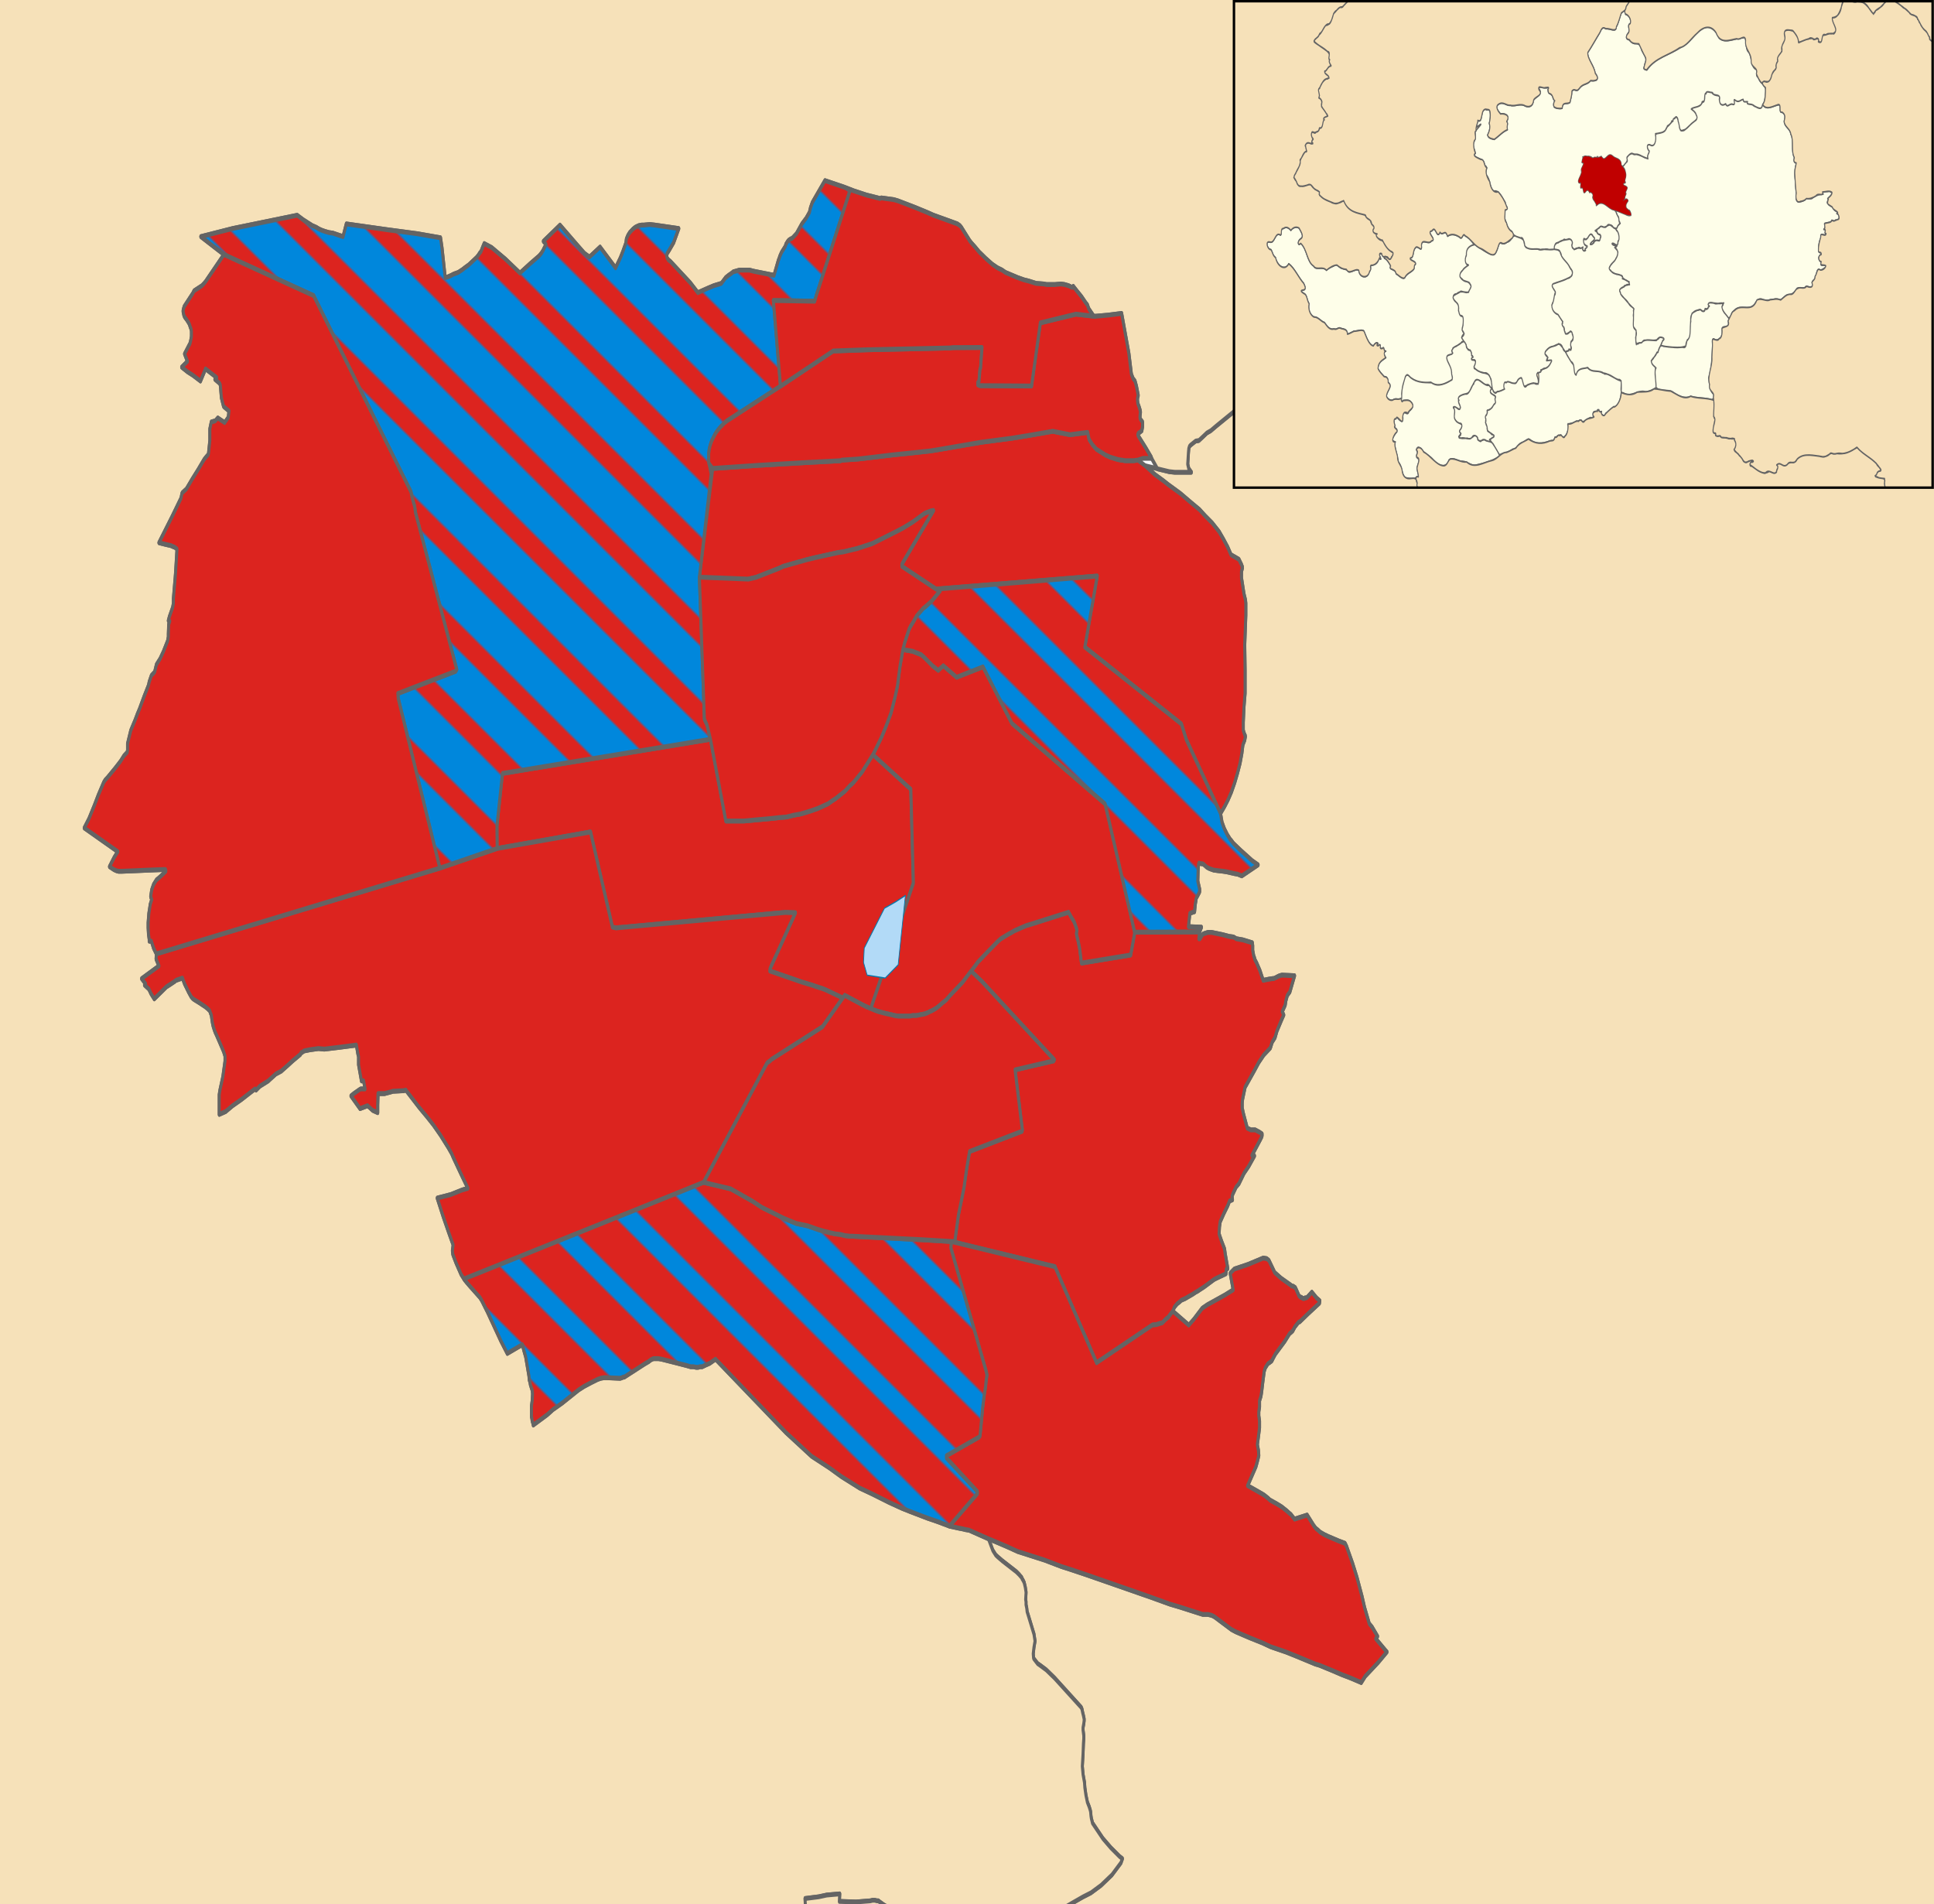
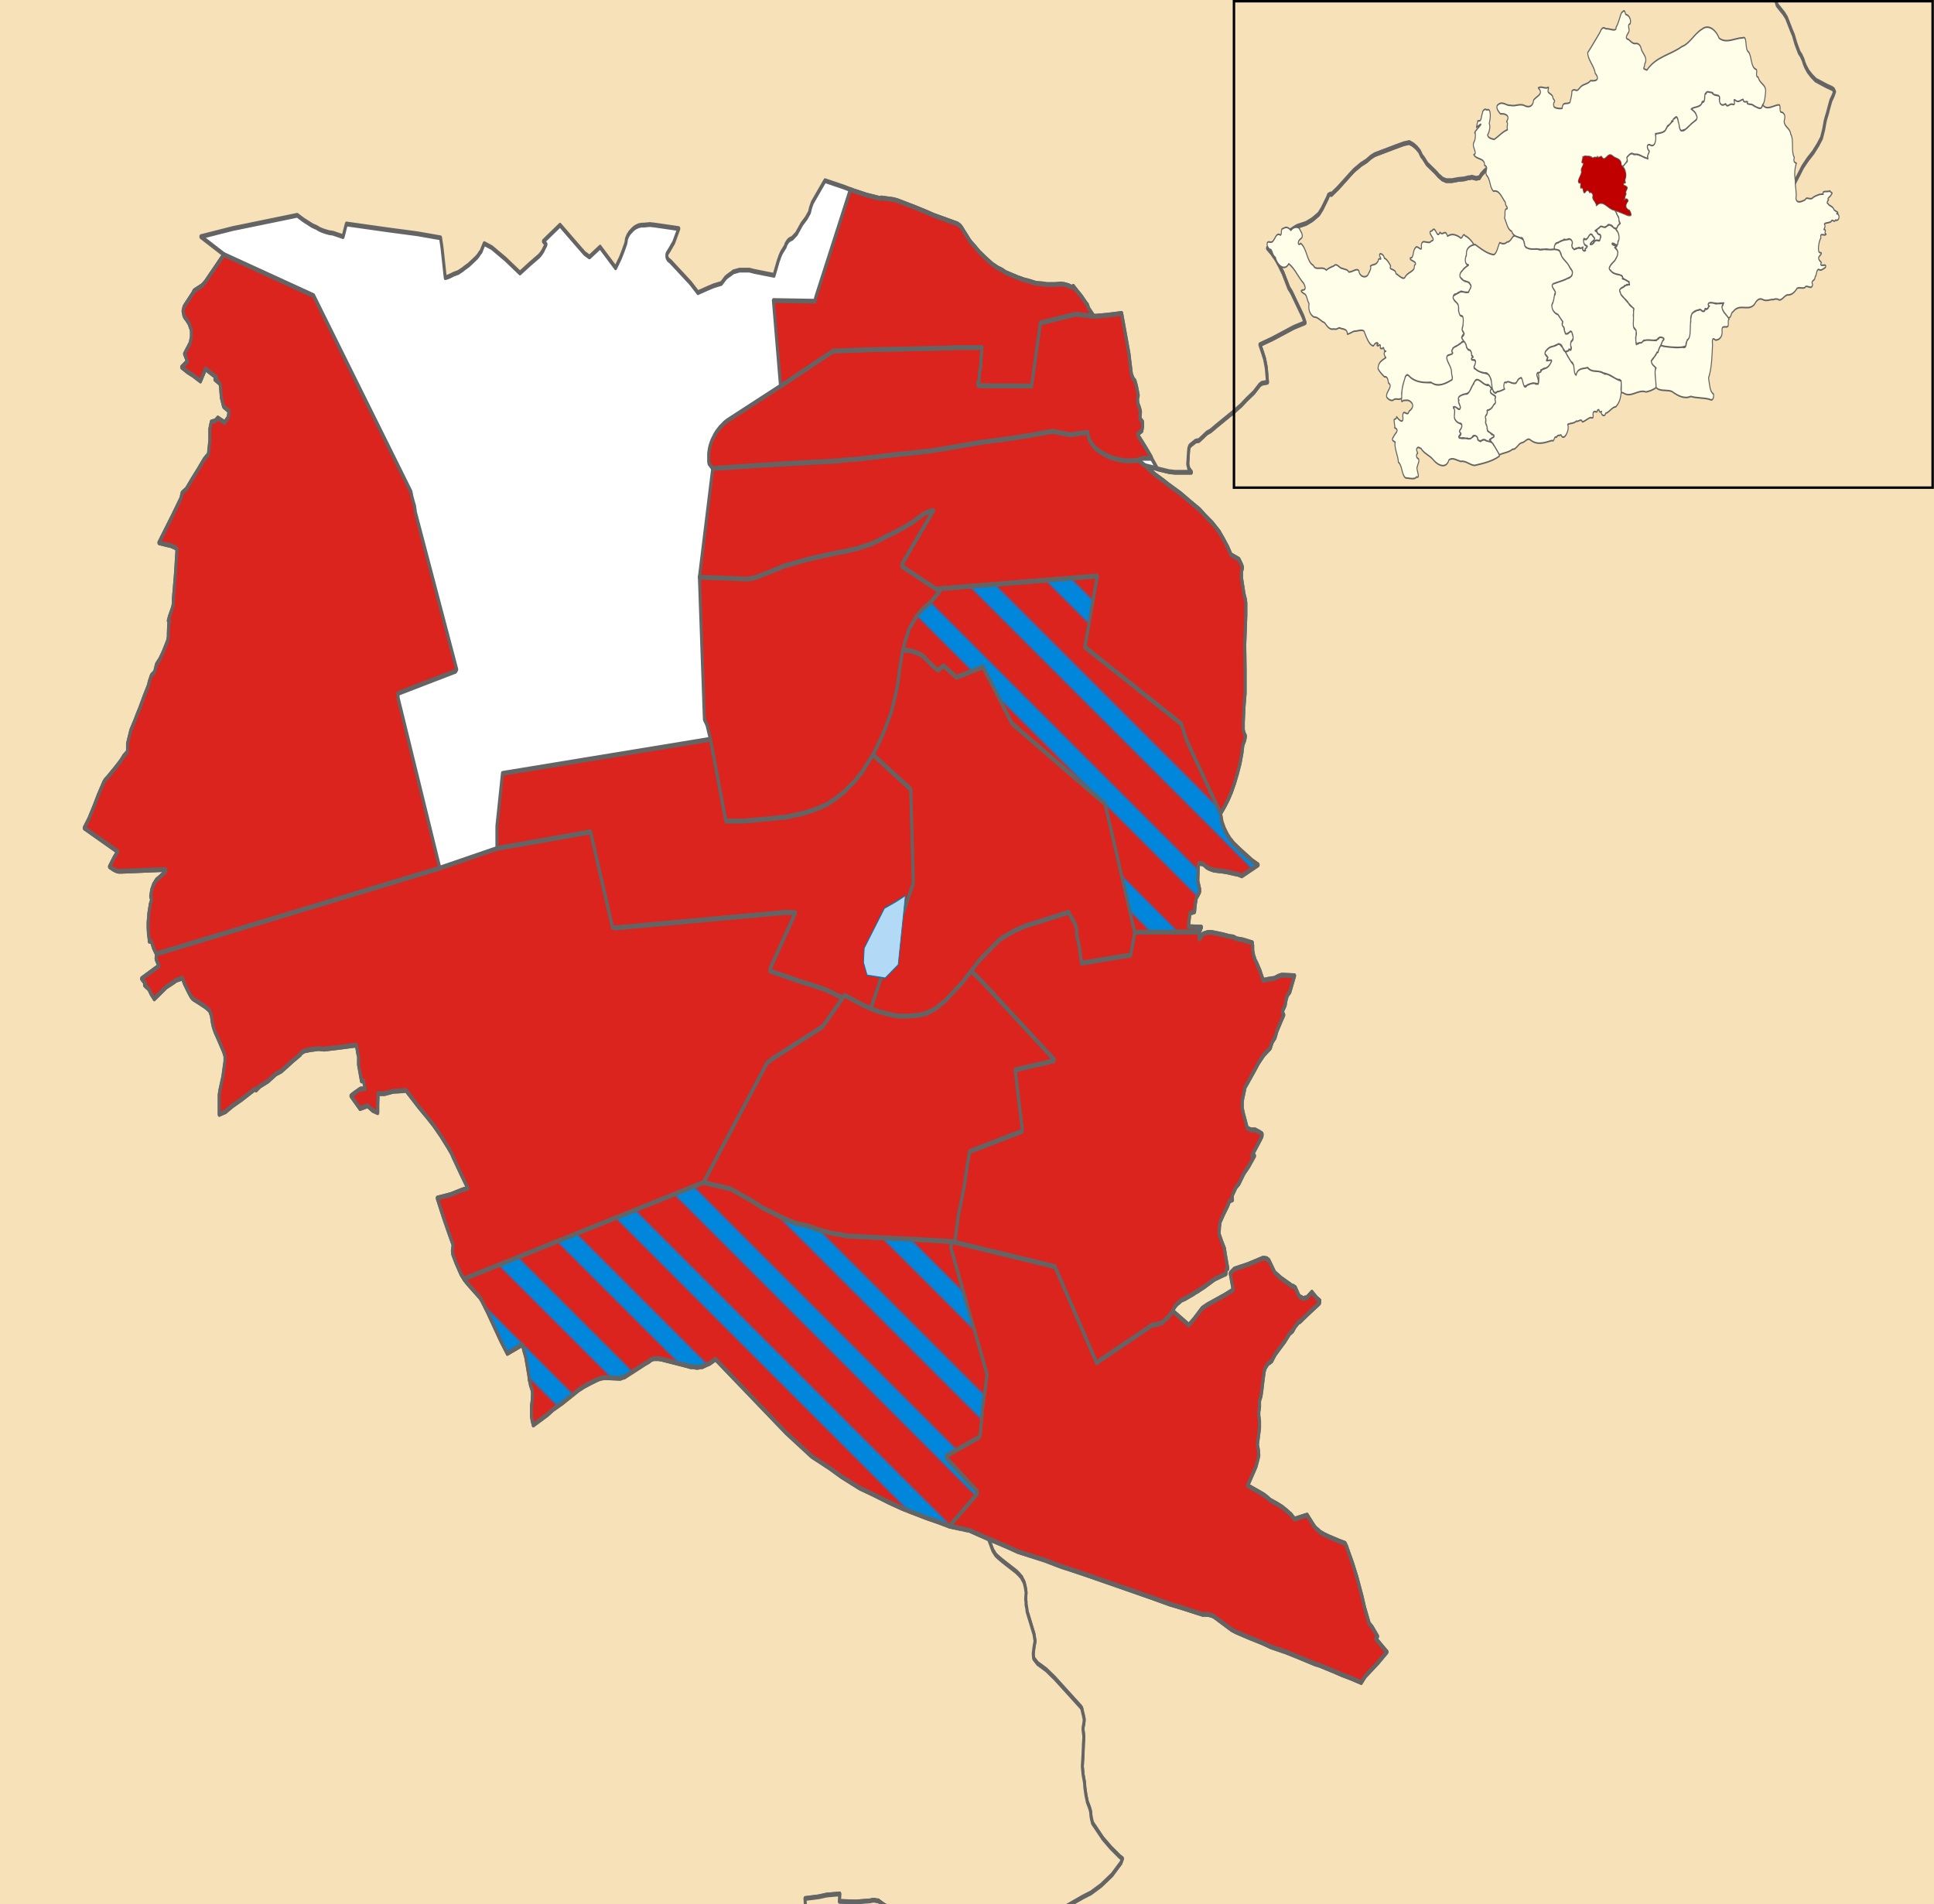
<svg xmlns="http://www.w3.org/2000/svg" xmlns:ns1="http://sodipodi.sourceforge.net/DTD/sodipodi-0.dtd" xmlns:ns2="http://www.inkscape.org/namespaces/inkscape" version="1.1" width="1286" height="1266" id="svg2" ns1:docname="Stevenage_UK_ward_map_1979_(blank).svg" ns2:version="0.92.4 (5da689c313, 2019-01-14)">
  <ns1:namedview pagecolor="#ffffff" bordercolor="#666666" borderopacity="1" objecttolerance="10" gridtolerance="10" guidetolerance="10" ns2:pageopacity="0" ns2:pageshadow="2" ns2:window-width="1920" ns2:window-height="1017" id="namedview32" showgrid="false" ns2:zoom="0.52725814" ns2:cx="456.5194" ns2:cy="827.44633" ns2:window-x="1358" ns2:window-y="-8" ns2:window-maximized="1" ns2:current-layer="Wards" ns2:snap-global="true" ns2:object-paths="true" ns2:snap-intersection-paths="true" ns2:object-nodes="true" ns2:snap-others="true" ns2:snap-nodes="true" ns2:snap-bbox="false" showguides="false" />
  <defs id="defs37">
    <clipPath id="clipPath2830">
      <rect width="1425" height="620" x="0" y="85.715" id="rect2832" />
    </clipPath>
    <pattern patternUnits="userSpaceOnUse" width="200" height="21" id="ConConLab" patternTransform="matrix(1.6,1,-1,1,0,0)">
      <rect y="0" x="0" height="7" width="200" id="CCL-1" style="fill:#dc241f" />
      <rect y="7" x="0" height="14" width="200" id="CCL-2" style="fill:#0087dc" />
    </pattern>
    <pattern patternUnits="userSpaceOnUse" width="200" height="21" id="LabLabCon" patternTransform="matrix(1.6,1,-1,1,0,0)">
      <rect y="0" x="0" height="7" width="200" id="CCL-1" style="fill:#0087dc" />
      <rect y="7" x="0" height="14" width="200" id="CCL-2" style="fill:#dc241f" />
    </pattern>
  </defs>
  <g transform="matrix(1,0,0,1.6,0.304,0.304)" id="Other_districts" style="opacity:1">
-     <path d="m 676.626,830.732 -4.32,-2.4 -4.56,-1.68 -1.44,-0.72 -1.68,-0.96 2.16,-0.96 1.44,-0.24 h 0.96 5.761 l 6.241,-1.2 10.081,-1.68 1.2,-0.48 0.72,-0.24 1.2,-0.72 0.72,-0.48 2.64,-4.559 1.92,-2.64 2.16,-1.92 -1.44,-1.44 -1.44,-1.2 -2.16,-2.879 -0.72,-0.96 -0.24,-0.72 v -0.72 l -0.24,-0.48 0.24,-0.72 v -0.72 l 0.24,-0.48 0.24,-0.48 0.72,-0.72 0.48,-0.48 0.24,-0.24 5.281,-3.119 2.88,-1.44 7.201,-2.64 3.36,-1.2 3.36,-1.2 5.281,-1.68 6.721,-3.119 7.201,-4.319 6.001,-5.039 0.96,-1.68 -1.92,-0.96 -5.761,-3.599 -2.64,-1.92 -2.64,-1.92 -6.961,-6.479 -0.24,-0.72 -0.48,-1.2 -0.24,-0.96 -0.24,-1.68 -0.24,-0.72 -0.72,-1.44 -1.2,-1.92 -0.96,-2.879 -0.72,-3.119 -0.24,-2.16 -0.96,-3.359 -0.48,-3.359 0.48,-5.279 0.24,-4.079 0.24,-2.16 v -1.2 l -0.48,-2.4 v -0.48 -0.48 l 0.48,-1.68 0.24,-1.2 v -0.72 l -0.48,-1.44 -0.48,-1.2 -0.48,-1.44 -0.48,-0.72 -17.762,-12.238 -5.521,-3.359 -3.6,-1.68 -2.16,-0.96 -2.64,-2.16 -0.24,-1.92 0.48,-2.64 0.72,-2.64 -0.72,-2.879 -3.84,-7.919 -0.72,-1.44 -0.24,-1.44 -0.48,-1.44 v -1.2 l -0.24,-0.96 0.24,-2.64 v -0.48 l -0.24,-0.96 -0.24,-0.96 -0.72,-1.92 -0.72,-0.96 -0.72,-0.72 -0.24,-0.48 -0.72,-0.48 -0.96,-0.72 -1.92,-1.2 -9.361,-4.559 -3.12,-1.68 -1.2,-0.72 -0.72,-0.72 -1.2,-1.2 -2.88,-4.799 6.481,1.68 6.241,1.68 6.721,1.92 18.002,3.599 11.041,2.64 6.001,1.2 10.321,2.16 42.964,9.358 12.721,2.879 6.481,1.2 15.602,3.119 h 3.36 l 1.68,0.24 1.2,0.24 1.44,0.48 11.281,5.279 2.88,0.96 6.241,1.68 3.6,0.96 7.681,1.92 5.761,1.68 10.081,2.16 6.721,1.68 12.961,3.359 2.64,0.48 8.401,2.16 6.241,1.68 6.001,1.44 7.201,1.92 2.64,-2.64 5.04,-3.359 3.6,-2.4 5.761,-4.319 -0.72,-0.48 -6.721,-5.039 1.2,-0.96 -3.6,-3.839 -1.92,-1.44 -3.12,-6.719 -1.68,-4.559 -3.36,-7.919 -2.88,-5.759 -4.08,-7.199 -0.96,-1.2 -4.08,-0.96 -7.201,-1.92 -2.4,-0.72 -2.64,-0.96 -0.48,-0.24 -1.2,-0.72 -0.96,-0.48 -0.48,-0.24 -1.44,-1.2 -4.32,-4.319 -8.401,1.68 -1.2,-0.96 -1.2,-0.96 -0.96,-0.48 -1.68,-0.96 -3.36,-1.68 -3.12,-1.2 -4.8,-1.68 -1.2,-0.72 -2.4,-1.2 -1.2,-0.48 -2.64,-0.96 -7.441,-2.64 5.521,-7.919 0.96,-2.16 0.96,-2.4 -0.24,-2.16 -0.72,-2.4 0.72,-3.359 0.72,-3.599 v -2.879 l -0.48,-2.16 v -0.96 -0.72 l 0.48,-1.92 v -2.64 l 0.96,-1.92 0.48,-1.92 0.72,-3.839 0.96,-4.559 0.72,-1.44 1.68,-1.68 2.64,-1.2 0.96,-1.2 1.44,-1.68 6.241,-5.279 1.2,-1.2 1.92,-1.92 2.16,-1.2 1.44,-1.68 2.4,-1.92 0.96,-0.24 5.521,-3.359 7.441,-4.319 0.24,-0.96 -2.16,-1.2 -3.12,-2.4 -3.12,2.16 -0.72,0.24 h -0.72 l -0.48,0.24 h -0.72 l -0.72,-0.24 -0.48,-0.24 h -0.48 l -0.48,-0.24 -0.72,-0.48 -1.68,-2.4 -0.72,-0.96 -0.72,-0.24 -0.48,-0.24 -1.44,-0.24 -0.24,-0.24 -6.481,-2.879 -4.32,-2.4 -3.84,-5.039 -1.44,-0.72 -2.4,-0.24 -10.081,2.64 -9.121,1.92 -2.64,1.68 v 0.24 l 1.44,5.039 0.48,1.68 -5.521,2.16 -11.761,4.079 -3.36,1.44 -5.521,4.559 -3.36,2.4 -10.561,-5.759 0.96,-1.68 1.92,-1.44 1.92,-0.96 0.72,-0.48 2.64,-0.72 5.281,-1.92 1.68,-0.72 1.44,-0.48 1.68,-0.72 2.4,-0.96 3.12,-1.44 3.6,-1.68 1.44,-0.48 6.481,-1.92 0.24,-1.92 0.96,-0.24 -1.68,-5.999 -0.48,-2.16 -1.92,-3.119 -1.2,-2.16 -0.48,-0.96 0.24,-2.879 0.48,-2.16 2.4,-3.359 2.64,-3.359 1.2,-1.92 1.92,-0.48 -0.24,-1.44 0.24,-0.48 0.24,-0.48 2.16,-2.879 1.92,-1.44 3.36,-4.319 3.12,-2.879 3.84,-4.319 -1.68,-0.24 5.521,-6.479 0.96,-1.2 0.24,-0.48 v -0.48 -0.24 l -1.68,-0.72 -2.88,-0.96 h -2.88 l -2.4,-0.72 -2.64,-6.239 -0.72,-2.16 v -0.72 -1.44 l 0.24,-1.44 1.2,-3.599 0.48,-1.44 6.001,-6.719 3.12,-3.599 3.36,-3.119 4.32,-2.879 1.2,-2.4 1.92,-1.92 1.2,-2.64 2.88,-4.319 1.68,-2.4 -0.96,-1.44 1.92,-2.64 0.48,-1.92 0.96,-2.16 1.68,-1.44 3.12,-6.719 -8.401,-0.24 -1.44,0.24 -0.96,0.24 -2.16,0.72 -0.96,0.24 h -0.72 l -2.4,0.24 -3.84,0.48 -2.16,-4.079 -2.16,-3.119 -1.2,-1.44 -0.24,-0.72 -0.48,-0.72 -0.72,-2.4 v -1.92 l -0.24,-1.2 -6.241,-1.2 -4.32,-0.48 -1.92,-0.72 -2.88,-0.24 -4.32,-0.72 -7.441,-0.96 h -0.96 -1.44 l -1.2,0.24 -1.2,0.24 -0.96,0.24 -0.24,0.24 -1.68,1.68 h -0.72 l 0.48,-2.879 1.2,-1.92 -8.641,-0.24 0.96,-5.519 1.92,-0.48 1.2,-0.24 0.48,-3.119 0.48,-1.68 v -0.48 l 0.48,-0.72 0.48,-0.48 1.2,-1.44 0.24,-0.24 v -0.24 -0.96 l -1.2,-3.359 0.24,-5.039 0.24,-1.92 0.24,-0.48 1.68,0.24 h 0.72 l 0.72,0.24 2.16,1.2 1.44,0.48 0.96,0.24 2.16,0.48 2.88,0.24 3.36,0.24 2.4,0.24 5.04,0.72 2.16,0.24 2.88,0.72 10.801,-4.559 -3.84,-1.68 -7.681,-4.319 -4.8,-2.879 -1.44,-1.2 -0.72,-0.48 -0.96,-0.96 -0.96,-0.96 -1.92,-2.4 -0.72,-1.2 -0.96,-1.68 -0.96,-3.599 2.88,-3.119 2.16,-2.64 2.16,-3.119 2.16,-3.839 1.92,-4.079 1.68,-4.079 1.2,-4.079 0.72,-3.599 1.2,-1.92 0.48,-1.68 -0.72,-0.96 -0.72,-1.44 v -1.2 -2.16 l 0.48,-6.479 0.72,-5.519 v -9.838 l -0.24,-10.318 0.72,-12.238 v -5.039 l -0.24,-1.44 -0.96,-2.4 -0.72,-2.879 -0.96,-3.839 v -2.64 l 0.72,-1.68 -0.72,-1.2 -1.68,-2.16 -5.281,-1.92 -2.16,-3.119 -2.88,-3.359 -2.88,-3.119 -4.56,-3.599 -4.56,-2.879 -3.84,-2.64 -5.521,-2.879 -7.201,-3.839 -8.401,-3.839 -2.88,-1.44 -5.761,-2.64 -6.241,-3.599 7.921,1.2 7.921,1.2 3.6,0.24 h 3.84 6.241 0.96 l -1.68,-1.44 -0.72,-1.92 0.48,-4.799 0.24,-1.68 0.48,-0.96 0.72,-0.48 3.36,-1.68 2.16,-0.24 2.88,-1.68 2.4,-1.44 2.64,-0.96 3.6,-1.92 11.281,-5.759 5.281,-2.879 3.6,-2.4 4.8,-2.879 3.84,-3.119 0.96,-0.48 0.48,-0.24 3.84,-0.48 -0.72,-5.279 -0.24,-1.2 -0.96,-3.119 -0.96,-1.92 -2.16,-4.079 8.161,-2.4 14.401,-4.799 7.441,-1.92 -1.44,-2.64 -3.84,-5.039 -3.84,-5.039 -1.68,-1.68 -3.84,-6.239 -0.96,-1.2 -1.68,-2.16 -1.68,-1.92 -0.96,-0.96 -2.4,-2.16 -2.64,-1.92 5.281,-2.4 10.321,-5.039 2.88,-1.2 1.44,-0.48 5.761,-1.2 3.84,-1.44 1.44,-0.72 3.12,-1.68 2.16,-2.16 3.6,-4.559 0.72,-1.2 1.44,-0.48 0.48,0.24 4.32,-2.64 6.241,-4.319 1.68,-1.2 2.88,-1.92 4.56,-2.4 3.6,-1.44 3.12,-1.68 2.4,-0.96 9.121,-2.16 5.04,-1.2 5.281,-1.2 3.6,-0.48 2.64,0.96 2.16,1.2 0.96,0.72 0.96,0.72 1.44,1.92 1.2,0.96 2.4,2.4 4.32,2.64 1.2,0.72 2.4,1.68 0.96,0.48 1.2,0.72 2.64,0.72 h 3.84 l 4.08,-0.48 4.08,-0.24 2.88,-0.48 h 0.96 l 1.2,-0.24 2.88,0.48 1.92,-0.24 h 0.24 l 1.44,-1.44 2.16,-1.44 0.96,-0.48 1.2,-0.48 6.721,-0.72 h 2.64 l 2.4,0.24 h 3.36 l 0.96,0.24 6.001,1.2 6.001,1.44 12.241,1.92 4.8,0.48 0.96,0.96 5.04,0.96 7.441,1.68 4.08,0.96 h 1.68 l 4.32,0.96 1.2,0.24 5.04,0.72 4.801,0.48 6.241,1.44 5.761,0.72 2.16,0.48 4.56,0.72 2.4,0.96 4.08,1.2 3.6,1.44 1.44,0.72 1.68,0.72 3.12,1.68 4.56,2.64 3.84,1.68 2.4,1.44 3.84,1.44 4.32,1.68 3.12,0.96 2.88,0.72 3.6,1.2 6.961,2.64 3.12,0.72 h 2.64 l 1.2,-0.48 8.401,1.44 h 2.88 l 2.16,0.48 3.36,0.24 9.121,2.16 3.84,0.96 2.64,0.48 3.36,0.72 3.36,0.72 5.521,1.44 2.64,0.96 1.2,-1.68 0.96,-1.44 V 112.06 111.58 l -1.68,-0.72 -0.96,-0.48 -0.48,-0.24 -0.24,-0.24 -0.24,-0.48 -0.24,-0.72 v -0.48 -0.72 l 0.24,-0.24 0.48,-0.72 0.24,-0.96 v -2.16 l -0.72,-1.68 0.24,-1.44 0.96,-2.64 0.48,-1.68 0.48,-0.72 0.72,-2.16 -3.36,0.24 -2.16,-3.359 -7.681,-0.24 -0.96,-0.24 3.12,-2.879 1.92,-2.16 2.64,-3.119 1.68,-2.4 5.04,-5.999 3.12,-3.839 3.36,-3.119 3.6,-2.879 3.12,-3.119 2.4,-2.879 1.44,-3.599 0.96,-3.359 0.72,-1.68 0.72,-1.44 1.2,-2.879 1.2,-2.64 1.44,-1.92 0.96,-1.68 -0.72,-0.96 -1.2,-0.48 -3.36,-0.96 -4.32,-1.44 -2.88,-0.96 -2.64,-1.68 -2.4,-1.92 -1.68,-1.92 -0.48,-0.72 -0.48,-0.72 -0.72,-1.44 -1.2,-1.68 -1.44,-1.44 -2.16,-3.599 -1.68,-3.599 -1.44,-2.16 -3.12,-5.039 -1.92,-1.92 -0.96,-0.72 -3.36,-2.64 -0.72,-1.44 0.24,-4.799 -1.2,-2.16 -1.2,-1.44 1.92,-3.839 2.4,-4.559 0.48,-0.24 0.96,-2.4 0.72,-2.4 h 0.96 l 5.04,0.48 5.04,0.72 h 2.16 l 2.4,0.24 h 15.601 l 2.88,-1.2 4.32,-1.92 3.6,-1.2 2.16,-0.24 8.401,0.96 h 3.36 l 4.56,0.24 h 3.36 l 4.8,0.48 4.561,0.72 6.001,0.96 3.84,0.48 5.04,0.72 5.28,0.72 3.84,0.96 1.68,-0.48 1.2,-0.96 1.68,-1.2 2.88,-2.879 2.16,-2.4 2.64,-2.4 1.44,-0.96 4.561,-2.4 5.761,-3.359 3.12,-2.879 0.48,-0.48 0.24,-0.48 0.24,-0.48 h 39.844 v 870.325 z" id="East Hertfordshire" style="fill:#f6e1b9;fill-rule:evenodd;stroke:#646464;stroke-width:2;stroke-linecap:round;stroke-linejoin:round;stroke-miterlimit:10" ns2:connector-curvature="0" />
+     <path d="m 676.626,830.732 -4.32,-2.4 -4.56,-1.68 -1.44,-0.72 -1.68,-0.96 2.16,-0.96 1.44,-0.24 h 0.96 5.761 l 6.241,-1.2 10.081,-1.68 1.2,-0.48 0.72,-0.24 1.2,-0.72 0.72,-0.48 2.64,-4.559 1.92,-2.64 2.16,-1.92 -1.44,-1.44 -1.44,-1.2 -2.16,-2.879 -0.72,-0.96 -0.24,-0.72 v -0.72 l -0.24,-0.48 0.24,-0.72 v -0.72 l 0.24,-0.48 0.24,-0.48 0.72,-0.72 0.48,-0.48 0.24,-0.24 5.281,-3.119 2.88,-1.44 7.201,-2.64 3.36,-1.2 3.36,-1.2 5.281,-1.68 6.721,-3.119 7.201,-4.319 6.001,-5.039 0.96,-1.68 -1.92,-0.96 -5.761,-3.599 -2.64,-1.92 -2.64,-1.92 -6.961,-6.479 -0.24,-0.72 -0.48,-1.2 -0.24,-0.96 -0.24,-1.68 -0.24,-0.72 -0.72,-1.44 -1.2,-1.92 -0.96,-2.879 -0.72,-3.119 -0.24,-2.16 -0.96,-3.359 -0.48,-3.359 0.48,-5.279 0.24,-4.079 0.24,-2.16 v -1.2 l -0.48,-2.4 v -0.48 -0.48 l 0.48,-1.68 0.24,-1.2 v -0.72 l -0.48,-1.44 -0.48,-1.2 -0.48,-1.44 -0.48,-0.72 -17.762,-12.238 -5.521,-3.359 -3.6,-1.68 -2.16,-0.96 -2.64,-2.16 -0.24,-1.92 0.48,-2.64 0.72,-2.64 -0.72,-2.879 -3.84,-7.919 -0.72,-1.44 -0.24,-1.44 -0.48,-1.44 v -1.2 l -0.24,-0.96 0.24,-2.64 v -0.48 l -0.24,-0.96 -0.24,-0.96 -0.72,-1.92 -0.72,-0.96 -0.72,-0.72 -0.24,-0.48 -0.72,-0.48 -0.96,-0.72 -1.92,-1.2 -9.361,-4.559 -3.12,-1.68 -1.2,-0.72 -0.72,-0.72 -1.2,-1.2 -2.88,-4.799 6.481,1.68 6.241,1.68 6.721,1.92 18.002,3.599 11.041,2.64 6.001,1.2 10.321,2.16 42.964,9.358 12.721,2.879 6.481,1.2 15.602,3.119 h 3.36 l 1.68,0.24 1.2,0.24 1.44,0.48 11.281,5.279 2.88,0.96 6.241,1.68 3.6,0.96 7.681,1.92 5.761,1.68 10.081,2.16 6.721,1.68 12.961,3.359 2.64,0.48 8.401,2.16 6.241,1.68 6.001,1.44 7.201,1.92 2.64,-2.64 5.04,-3.359 3.6,-2.4 5.761,-4.319 -0.72,-0.48 -6.721,-5.039 1.2,-0.96 -3.6,-3.839 -1.92,-1.44 -3.12,-6.719 -1.68,-4.559 -3.36,-7.919 -2.88,-5.759 -4.08,-7.199 -0.96,-1.2 -4.08,-0.96 -7.201,-1.92 -2.4,-0.72 -2.64,-0.96 -0.48,-0.24 -1.2,-0.72 -0.96,-0.48 -0.48,-0.24 -1.44,-1.2 -4.32,-4.319 -8.401,1.68 -1.2,-0.96 -1.2,-0.96 -0.96,-0.48 -1.68,-0.96 -3.36,-1.68 -3.12,-1.2 -4.8,-1.68 -1.2,-0.72 -2.4,-1.2 -1.2,-0.48 -2.64,-0.96 -7.441,-2.64 5.521,-7.919 0.96,-2.16 0.96,-2.4 -0.24,-2.16 -0.72,-2.4 0.72,-3.359 0.72,-3.599 v -2.879 l -0.48,-2.16 v -0.96 -0.72 l 0.48,-1.92 v -2.64 l 0.96,-1.92 0.48,-1.92 0.72,-3.839 0.96,-4.559 0.72,-1.44 1.68,-1.68 2.64,-1.2 0.96,-1.2 1.44,-1.68 6.241,-5.279 1.2,-1.2 1.92,-1.92 2.16,-1.2 1.44,-1.68 2.4,-1.92 0.96,-0.24 5.521,-3.359 7.441,-4.319 0.24,-0.96 -2.16,-1.2 -3.12,-2.4 -3.12,2.16 -0.72,0.24 h -0.72 l -0.48,0.24 h -0.72 l -0.72,-0.24 -0.48,-0.24 h -0.48 l -0.48,-0.24 -0.72,-0.48 -1.68,-2.4 -0.72,-0.96 -0.72,-0.24 -0.48,-0.24 -1.44,-0.24 -0.24,-0.24 -6.481,-2.879 -4.32,-2.4 -3.84,-5.039 -1.44,-0.72 -2.4,-0.24 -10.081,2.64 -9.121,1.92 -2.64,1.68 v 0.24 l 1.44,5.039 0.48,1.68 -5.521,2.16 -11.761,4.079 -3.36,1.44 -5.521,4.559 -3.36,2.4 -10.561,-5.759 0.96,-1.68 1.92,-1.44 1.92,-0.96 0.72,-0.48 2.64,-0.72 5.281,-1.92 1.68,-0.72 1.44,-0.48 1.68,-0.72 2.4,-0.96 3.12,-1.44 3.6,-1.68 1.44,-0.48 6.481,-1.92 0.24,-1.92 0.96,-0.24 -1.68,-5.999 -0.48,-2.16 -1.92,-3.119 -1.2,-2.16 -0.48,-0.96 0.24,-2.879 0.48,-2.16 2.4,-3.359 2.64,-3.359 1.2,-1.92 1.92,-0.48 -0.24,-1.44 0.24,-0.48 0.24,-0.48 2.16,-2.879 1.92,-1.44 3.36,-4.319 3.12,-2.879 3.84,-4.319 -1.68,-0.24 5.521,-6.479 0.96,-1.2 0.24,-0.48 v -0.48 -0.24 l -1.68,-0.72 -2.88,-0.96 h -2.88 l -2.4,-0.72 -2.64,-6.239 -0.72,-2.16 v -0.72 -1.44 l 0.24,-1.44 1.2,-3.599 0.48,-1.44 6.001,-6.719 3.12,-3.599 3.36,-3.119 4.32,-2.879 1.2,-2.4 1.92,-1.92 1.2,-2.64 2.88,-4.319 1.68,-2.4 -0.96,-1.44 1.92,-2.64 0.48,-1.92 0.96,-2.16 1.68,-1.44 3.12,-6.719 -8.401,-0.24 -1.44,0.24 -0.96,0.24 -2.16,0.72 -0.96,0.24 h -0.72 l -2.4,0.24 -3.84,0.48 -2.16,-4.079 -2.16,-3.119 -1.2,-1.44 -0.24,-0.72 -0.48,-0.72 -0.72,-2.4 v -1.92 l -0.24,-1.2 -6.241,-1.2 -4.32,-0.48 -1.92,-0.72 -2.88,-0.24 -4.32,-0.72 -7.441,-0.96 h -0.96 -1.44 l -1.2,0.24 -1.2,0.24 -0.96,0.24 -0.24,0.24 -1.68,1.68 h -0.72 l 0.48,-2.879 1.2,-1.92 -8.641,-0.24 0.96,-5.519 1.92,-0.48 1.2,-0.24 0.48,-3.119 0.48,-1.68 v -0.48 l 0.48,-0.72 0.48,-0.48 1.2,-1.44 0.24,-0.24 v -0.24 -0.96 l -1.2,-3.359 0.24,-5.039 0.24,-1.92 0.24,-0.48 1.68,0.24 h 0.72 l 0.72,0.24 2.16,1.2 1.44,0.48 0.96,0.24 2.16,0.48 2.88,0.24 3.36,0.24 2.4,0.24 5.04,0.72 2.16,0.24 2.88,0.72 10.801,-4.559 -3.84,-1.68 -7.681,-4.319 -4.8,-2.879 -1.44,-1.2 -0.72,-0.48 -0.96,-0.96 -0.96,-0.96 -1.92,-2.4 -0.72,-1.2 -0.96,-1.68 -0.96,-3.599 2.88,-3.119 2.16,-2.64 2.16,-3.119 2.16,-3.839 1.92,-4.079 1.68,-4.079 1.2,-4.079 0.72,-3.599 1.2,-1.92 0.48,-1.68 -0.72,-0.96 -0.72,-1.44 v -1.2 -2.16 l 0.48,-6.479 0.72,-5.519 v -9.838 l -0.24,-10.318 0.72,-12.238 v -5.039 l -0.24,-1.44 -0.96,-2.4 -0.72,-2.879 -0.96,-3.839 v -2.64 l 0.72,-1.68 -0.72,-1.2 -1.68,-2.16 -5.281,-1.92 -2.16,-3.119 -2.88,-3.359 -2.88,-3.119 -4.56,-3.599 -4.56,-2.879 -3.84,-2.64 -5.521,-2.879 -7.201,-3.839 -8.401,-3.839 -2.88,-1.44 -5.761,-2.64 -6.241,-3.599 7.921,1.2 7.921,1.2 3.6,0.24 h 3.84 6.241 0.96 l -1.68,-1.44 -0.72,-1.92 0.48,-4.799 0.24,-1.68 0.48,-0.96 0.72,-0.48 3.36,-1.68 2.16,-0.24 2.88,-1.68 2.4,-1.44 2.64,-0.96 3.6,-1.92 11.281,-5.759 5.281,-2.879 3.6,-2.4 4.8,-2.879 3.84,-3.119 0.96,-0.48 0.48,-0.24 3.84,-0.48 -0.72,-5.279 -0.24,-1.2 -0.96,-3.119 -0.96,-1.92 -2.16,-4.079 8.161,-2.4 14.401,-4.799 7.441,-1.92 -1.44,-2.64 -3.84,-5.039 -3.84,-5.039 -1.68,-1.68 -3.84,-6.239 -0.96,-1.2 -1.68,-2.16 -1.68,-1.92 -0.96,-0.96 -2.4,-2.16 -2.64,-1.92 5.281,-2.4 10.321,-5.039 2.88,-1.2 1.44,-0.48 5.761,-1.2 3.84,-1.44 1.44,-0.72 3.12,-1.68 2.16,-2.16 3.6,-4.559 0.72,-1.2 1.44,-0.48 0.48,0.24 4.32,-2.64 6.241,-4.319 1.68,-1.2 2.88,-1.92 4.56,-2.4 3.6,-1.44 3.12,-1.68 2.4,-0.96 9.121,-2.16 5.04,-1.2 5.281,-1.2 3.6,-0.48 2.64,0.96 2.16,1.2 0.96,0.72 0.96,0.72 1.44,1.92 1.2,0.96 2.4,2.4 4.32,2.64 1.2,0.72 2.4,1.68 0.96,0.48 1.2,0.72 2.64,0.72 h 3.84 l 4.08,-0.48 4.08,-0.24 2.88,-0.48 h 0.96 l 1.2,-0.24 2.88,0.48 1.92,-0.24 h 0.24 l 1.44,-1.44 2.16,-1.44 0.96,-0.48 1.2,-0.48 6.721,-0.72 h 2.64 h 3.36 l 0.96,0.24 6.001,1.2 6.001,1.44 12.241,1.92 4.8,0.48 0.96,0.96 5.04,0.96 7.441,1.68 4.08,0.96 h 1.68 l 4.32,0.96 1.2,0.24 5.04,0.72 4.801,0.48 6.241,1.44 5.761,0.72 2.16,0.48 4.56,0.72 2.4,0.96 4.08,1.2 3.6,1.44 1.44,0.72 1.68,0.72 3.12,1.68 4.56,2.64 3.84,1.68 2.4,1.44 3.84,1.44 4.32,1.68 3.12,0.96 2.88,0.72 3.6,1.2 6.961,2.64 3.12,0.72 h 2.64 l 1.2,-0.48 8.401,1.44 h 2.88 l 2.16,0.48 3.36,0.24 9.121,2.16 3.84,0.96 2.64,0.48 3.36,0.72 3.36,0.72 5.521,1.44 2.64,0.96 1.2,-1.68 0.96,-1.44 V 112.06 111.58 l -1.68,-0.72 -0.96,-0.48 -0.48,-0.24 -0.24,-0.24 -0.24,-0.48 -0.24,-0.72 v -0.48 -0.72 l 0.24,-0.24 0.48,-0.72 0.24,-0.96 v -2.16 l -0.72,-1.68 0.24,-1.44 0.96,-2.64 0.48,-1.68 0.48,-0.72 0.72,-2.16 -3.36,0.24 -2.16,-3.359 -7.681,-0.24 -0.96,-0.24 3.12,-2.879 1.92,-2.16 2.64,-3.119 1.68,-2.4 5.04,-5.999 3.12,-3.839 3.36,-3.119 3.6,-2.879 3.12,-3.119 2.4,-2.879 1.44,-3.599 0.96,-3.359 0.72,-1.68 0.72,-1.44 1.2,-2.879 1.2,-2.64 1.44,-1.92 0.96,-1.68 -0.72,-0.96 -1.2,-0.48 -3.36,-0.96 -4.32,-1.44 -2.88,-0.96 -2.64,-1.68 -2.4,-1.92 -1.68,-1.92 -0.48,-0.72 -0.48,-0.72 -0.72,-1.44 -1.2,-1.68 -1.44,-1.44 -2.16,-3.599 -1.68,-3.599 -1.44,-2.16 -3.12,-5.039 -1.92,-1.92 -0.96,-0.72 -3.36,-2.64 -0.72,-1.44 0.24,-4.799 -1.2,-2.16 -1.2,-1.44 1.92,-3.839 2.4,-4.559 0.48,-0.24 0.96,-2.4 0.72,-2.4 h 0.96 l 5.04,0.48 5.04,0.72 h 2.16 l 2.4,0.24 h 15.601 l 2.88,-1.2 4.32,-1.92 3.6,-1.2 2.16,-0.24 8.401,0.96 h 3.36 l 4.56,0.24 h 3.36 l 4.8,0.48 4.561,0.72 6.001,0.96 3.84,0.48 5.04,0.72 5.28,0.72 3.84,0.96 1.68,-0.48 1.2,-0.96 1.68,-1.2 2.88,-2.879 2.16,-2.4 2.64,-2.4 1.44,-0.96 4.561,-2.4 5.761,-3.359 3.12,-2.879 0.48,-0.48 0.24,-0.48 0.24,-0.48 h 39.844 v 870.325 z" id="East Hertfordshire" style="fill:#f6e1b9;fill-rule:evenodd;stroke:#646464;stroke-width:2;stroke-linecap:round;stroke-linejoin:round;stroke-miterlimit:10" ns2:connector-curvature="0" />
    <path style="fill:#f6e1b9;fill-rule:evenodd;stroke:#646464;stroke-width:2;stroke-linecap:round;stroke-linejoin:round;stroke-miterlimit:10" d="m 1310.287,-39.593 -0.24,0.48 -0.24,0.48 -0.48,0.48 -3.12,2.879 -5.761,3.359 -4.561,2.4 -1.44,0.96 -2.64,2.4 -2.16,2.4 -2.88,2.879 -1.68,1.2 -1.2,0.96 -1.68,0.48 -3.84,-0.96 -5.28,-0.72 -5.04,-0.72 -3.84,-0.48 -6.001,-0.96 -4.561,-0.72 -4.8,-0.48 h -3.36 l -4.56,-0.24 h -3.36 l -8.401,-0.96 -2.16,0.24 -3.6,1.2 -4.32,1.92 -2.88,1.2 h -15.601 l -2.4,-0.24 h -2.16 l -5.04,-0.72 -5.04,-0.48 h -0.96 l -0.72,2.4 -0.96,2.4 -0.48,0.24 -2.4,4.559 -1.92,3.839 1.2,1.44 1.2,2.16 -0.24,4.799 0.72,1.44 3.36,2.64 0.96,0.72 1.92,1.92 3.12,5.039 1.44,2.16 1.68,3.599 2.16,3.599 1.44,1.44 1.2,1.68 0.72,1.44 0.48,0.72 0.48,0.72 1.68,1.92 2.4,1.92 2.64,1.68 2.88,0.96 4.32,1.44 3.36,0.96 1.2,0.48 0.72,0.96 -0.96,1.68 -1.44,1.92 -1.2,2.64 -1.2,2.879 -0.72,1.44 -0.72,1.68 -0.96,3.359 -1.44,3.599 -2.4,2.879 -3.12,3.119 -3.6,2.879 -3.36,3.119 -3.12,3.839 -5.04,5.999 -1.68,2.4 -2.64,3.119 -1.92,2.16 -3.12,2.879 0.96,0.24 7.681,0.24 2.16,3.359 3.36,-0.24 -0.72,2.16 -0.48,0.72 -0.48,1.68 -0.96,2.64 -0.24,1.44 0.72,1.68 v 2.16 l -0.24,0.96 -0.48,0.72 -0.24,0.24 v 0.72 0.48 l 0.24,0.72 0.24,0.48 0.24,0.24 0.48,0.24 0.96,0.48 1.68,0.72 v 0.48 0.72 l -0.96,1.44 -1.2,1.68 -2.64,-0.96 -5.521,-1.44 -3.36,-0.72 -3.36,-0.72 -2.64,-0.48 -3.84,-0.96 -9.121,-2.16 -3.36,-0.24 -2.16,-0.48 h -2.88 l -8.401,-1.44 -1.2,0.48 h -2.64 l -3.12,-0.72 -6.961,-2.64 -3.6,-1.2 -2.88,-0.72 -3.12,-0.96 -4.32,-1.68 -3.84,-1.44 -2.4,-1.44 -3.84,-1.68 -4.56,-2.64 -3.12,-1.68 -1.68,-0.72 -1.44,-0.72 -3.6,-1.44 -4.08,-1.2 -2.4,-0.96 -4.56,-0.72 -2.16,-0.48 -5.761,-0.72 -6.241,-1.44 -4.801,-0.48 -5.04,-0.72 -1.2,-0.24 -4.32,-0.96 h -1.68 l -4.08,-0.96 -7.441,-1.68 -5.04,-0.96 -0.96,-0.96 -4.8,-0.48 -12.241,-1.92 -6.001,-1.44 -6.001,-1.2 -0.96,-0.24 h -3.36 l -2.4,-0.24 h -2.64 l -6.721,0.72 -1.2,0.48 -0.96,0.48 -2.16,1.44 -1.44,1.44 h -0.24 l -1.92,0.24 -2.88,-0.48 -1.2,0.24 h -0.96 l -2.88,0.48 -4.08,0.24 -4.08,0.48 h -3.84 l -2.64,-0.72 -1.2,-0.72 -0.96,-0.48 -2.4,-1.68 -1.2,-0.72 -4.32,-2.64 -2.4,-2.4 -1.2,-0.96 -1.44,-1.92 -0.96,-0.72 -0.96,-0.72 -2.16,-1.2 -2.64,-0.96 -3.6,0.48 -5.281,1.2 -5.04,1.2 -9.121,2.16 -2.4,0.96 -3.12,1.68 -3.6,1.44 -4.56,2.4 -2.88,1.92 -1.68,1.2 -6.241,4.319 -4.32,2.64 -0.48,-0.24 -1.44,0.48 -0.72,1.2 -3.6,4.559 -2.16,2.16 -3.12,1.68 -1.44,0.72 -3.84,1.44 -5.761,1.2 -1.44,0.48 -2.88,1.2 -10.321,5.039 -5.281,2.4 2.64,1.92 2.4,2.16 0.96,0.96 1.68,1.92 1.68,2.16 0.96,1.2 3.84,6.239 1.68,1.68 3.84,5.039 3.84,5.039 1.44,2.64 -7.441,1.92 -14.401,4.799 -8.161,2.4 2.16,4.079 0.96,1.92 0.96,3.119 0.24,1.2 0.72,5.279 -3.84,0.48 -0.48,0.24 -0.96,0.48 -3.84,3.119 -4.8,2.879 -3.6,2.4 -5.281,2.879 -11.281,5.759 -3.6,1.92 -2.64,0.96 -2.4,1.44 -2.88,1.68 -2.16,0.24 -3.36,1.68 -0.72,0.48 -0.48,0.96 -0.24,1.68 -0.48,4.799 0.72,1.92 1.68,1.44 h -0.96 -6.241 -3.84 l -3.6,-0.24 -7.921,-1.2 -3.84,-4.319 -0.24,-0.48 -3.6,-3.839 -4.56,-4.559 -0.24,-0.24 -0.24,-0.24 -0.24,-0.48 v -0.24 l 0.24,-0.24 0.24,-0.24 h 0.24 l 0.96,-0.48 0.96,-0.48 0.48,-1.68 v -1.92 l -0.24,-0.24 -0.96,-0.72 -0.24,-0.24 -0.24,-0.48 v -0.48 -0.48 l 0.24,-1.2 v -0.48 l -0.24,-0.72 -0.24,-0.48 -0.48,-0.96 -0.72,-1.2 -0.24,-1.2 v -0.96 l 0.48,-1.2 -1.2,-3.839 -0.96,-2.16 -1.2,-0.96 -0.48,-0.72 -0.72,-1.2 -1.68,-8.638 -4.8,-16.557 -9.121,0.72 -8.641,0.48 h -0.72 l -3.36,-3.119 -0.96,-1.68 -0.96,-0.72 -2.88,-2.64 -3.12,-2.4 -2.4,-1.92 -0.72,0.48 -2.4,-0.72 -2.64,-0.48 -2.4,-0.24 -4.08,0.24 h -1.92 -3.6 l -1.92,-0.24 -5.04,-0.24 -4.8,-0.96 -3.12,-0.48 -4.32,-0.96 -8.161,-2.16 -2.16,-0.96 -3.12,-0.96 -3.36,-1.44 -4.32,-2.4 -3.12,-1.92 -1.2,-0.72 -0.96,-0.72 -1.92,-1.44 -2.4,-1.68 -1.2,-0.96 -1.92,-1.92 -2.88,-2.879 -0.72,-0.72 -0.96,-0.72 -1.68,-0.72 -3.12,-0.72 -12.721,-2.879 -4.32,-1.2 -8.401,-2.16 -11.041,-2.64 -2.64,-0.48 -8.401,-0.72 -0.72,0.24 -9.121,-1.44 -8.161,-1.68 -6.961,-1.68 -12.481,-2.64 -8.401,9.118 -1.2,2.16 -0.72,1.92 -2.16,2.4 -2.88,2.4 -3.6,4.079 -2.88,1.92 -0.96,0.24 -1.2,0.48 -0.72,0.48 -0.72,0.72 -0.48,0.48 -0.48,0.96 -0.48,0.48 -1.92,1.92 -1.2,1.68 -0.48,0.96 -0.48,0.72 -2.88,6.239 -13.441,-1.68 -2.88,-0.48 h -1.92 -1.68 -1.44 -1.68 l -2.64,0.48 -1.44,0.24 -1.44,0.72 -1.68,0.72 -1.92,0.96 -2.88,2.4 -5.04,0.96 -4.56,1.2 -6.001,1.68 -5.04,-4.079 -13.201,-8.878 -0.96,-0.48 -0.48,-0.24 -0.24,-0.24 -0.48,-0.48 -0.24,-0.48 v -0.48 -0.48 l 0.24,-0.48 0.48,-0.48 0.48,-0.48 0.48,-0.48 2.88,-3.119 3.36,-5.759 -15.842,-1.44 -3.36,-0.24 -4.08,0.24 h -1.44 l -1.92,0.24 -1.68,0.48 -0.72,0.24 -1.44,0.72 -1.44,0.96 -0.72,0.48 -1.2,1.2 -0.96,1.44 -0.24,1.2 -0.24,0.72 -1.92,3.359 -1.68,2.64 -3.12,4.079 -10.321,-8.638 -6.961,4.079 h -0.24 l -3.12,-1.44 -5.04,-3.599 -11.281,-8.159 -11.041,6.719 1.68,1.2 v 0.24 l -1.2,1.44 -0.72,0.96 -0.96,0.96 -1.2,0.96 -0.72,0.48 -5.761,3.119 -6.721,3.839 -9.601,-5.759 -9.121,-4.799 -5.04,-1.68 -0.96,1.44 -1.2,1.92 -0.72,0.48 -0.96,0.96 -1.2,0.96 -1.2,0.72 -4.08,2.4 -2.64,1.2 -1.44,0.72 -2.88,1.2 -3.12,0.72 -1.44,0.48 -1.68,0.48 -0.96,0.24 -1.44,0.24 -2.16,-12.478 -0.96,-4.079 -15.361,-1.68 -20.162,-1.68 -27.123,-2.4 -2.16,5.279 -6.721,-1.44 -2.64,-0.24 -2.64,-0.48 -2.16,-0.48 -1.68,-0.48 -1.92,-0.72 -2.64,-0.72 -2.4,-0.96 -3.6,-1.44 -4.08,-1.92 -7.441,0.96 -35.523,4.559 -21.122,3.359 15.361,7.439 -12.241,11.278 -0.96,0.72 -1.44,0.96 -5.281,2.16 -0.72,0.96 -5.761,5.519 -0.24,0.48 -0.24,0.48 -0.24,0.72 v 0.48 l 0.24,0.72 0.24,0.72 0.48,0.72 1.44,1.2 1.44,1.44 0.48,0.72 0.48,0.96 0.48,0.72 0.24,0.96 v 1.2 0.96 l -0.48,1.68 -0.48,1.2 -3.6,4.319 1.92,3.119 -3.84,2.4 3.84,1.92 3.6,1.44 5.04,2.4 3.36,-5.039 7.441,3.599 -1.2,0.72 3.12,1.68 0.48,0.72 0.72,5.279 1.44,3.599 3.6,1.92 -0.48,2.64 -2.4,2.16 -4.56,-1.92 -1.68,1.2 -2.64,0.48 -0.96,2.879 v 4.799 l -0.96,5.759 -1.68,1.2 -1.2,0.96 -4.08,4.319 -3.84,3.839 -3.84,4.079 -2.88,1.68 -0.72,2.16 -5.761,7.439 -8.881,11.038 4.56,0.72 1.68,0.24 1.68,0.24 1.68,0.48 0.96,0.24 0.96,0.48 0.48,0.24 -0.96,9.838 -0.24,1.92 -1.2,8.878 v 1.2 0.72 l -0.48,1.68 -2.16,3.839 -0.72,1.68 0.96,0.24 -0.72,1.2 -0.24,4.079 v 1.2 l -0.48,1.68 -2.88,4.559 -2.16,2.879 -2.4,2.4 -1.2,3.119 -2.16,1.44 -1.44,2.64 -0.48,1.44 -2.88,4.559 -3.12,5.279 -1.44,2.16 -1.44,2.4 -2.88,4.319 -2.16,5.519 v 2.879 l -0.24,0.48 v 0.24 l -2.16,1.44 -2.16,2.16 -1.44,1.2 -2.4,1.92 -5.04,3.839 -1.44,0.96 -0.48,0.48 -0.48,0.48 -3.6,5.279 -2.64,4.319 -3.6,5.519 -3.12,3.839 22.322,9.838 -2.4,2.4 -3.12,3.839 2.88,1.2 1.68,0.48 1.44,0.24 h 0.72 1.44 l 9.361,-0.24 8.641,-0.24 9.841,-0.24 h 1.2 l 0.24,0.24 v 0.24 0.24 l -3.12,1.92 -2.16,1.2 -0.96,0.48 -0.48,0.48 -1.44,1.44 -1.2,2.16 -0.72,2.879 0.72,1.2 -0.72,1.44 -0.24,0.48 -0.96,3.839 -0.48,3.839 v 2.16 l 0.24,2.64 0.48,2.16 v 0.72 h 1.44 l 1.44,2.879 1.68,2.16 0.24,0.24 -0.24,2.16 1.92,2.879 -11.521,5.279 2.64,2.16 -0.72,0.48 2.88,1.68 1.44,1.92 2.16,2.16 8.161,-5.039 2.4,-0.96 2.88,-1.2 0.96,-0.48 0.96,-0.24 3.36,-0.72 1.44,2.4 2.64,3.359 1.68,1.92 0.96,0.72 0.96,0.48 3.12,1.2 4.08,1.68 1.92,0.96 0.72,0.48 0.48,0.24 0.48,0.72 0.24,0.48 0.48,0.72 0.72,3.119 0.48,1.44 0.72,1.44 0.72,1.2 0.72,0.96 1.68,2.4 3.12,4.559 0.96,1.92 v 0.96 1.2 l -1.44,6.479 -1.92,5.519 -0.48,1.92 v 0.72 7.439 l 4.32,-1.2 4.56,-2.4 6.001,-2.64 8.881,-4.319 0.72,0.48 2.64,-1.68 5.521,-2.16 1.2,-0.72 3.84,-2.16 3.6,-1.2 4.32,-2.4 3.36,-1.92 5.04,-2.64 0.48,-0.72 h 0.48 l 0.96,-0.48 0.72,-0.24 3.84,-0.48 5.521,-0.48 3.84,0.24 3.12,-0.24 6.481,-0.48 11.761,-0.96 0.96,3.599 0.48,1.2 v 0.72 0.96 1.68 l 1.92,6.719 h 1.44 l 0.96,3.359 h -2.88 l -0.72,0.24 -3.84,1.68 -1.92,0.96 6.001,5.279 5.04,-1.2 3.36,1.92 3.36,0.96 v -3.119 l 0.24,-4.799 h 0.24 1.92 2.16 l 4.32,-0.72 1.2,-0.24 7.201,-0.24 1.44,-0.24 8.881,7.199 4.8,3.599 4.56,3.599 4.8,4.319 5.04,5.039 2.4,2.64 0.96,1.44 5.761,7.679 4.08,5.279 -3.84,0.72 -7.681,1.92 -8.881,1.44 4.08,7.919 3.6,6.479 2.88,5.039 -0.48,2.4 0.24,1.44 0.24,0.48 1.92,3.119 3.36,4.799 1.44,1.44 0.48,0.48 1.44,1.2 2.64,1.92 6.481,4.559 1.2,1.2 3.84,4.799 8.881,11.998 4.32,5.279 9.841,-3.599 h 0.24 l 0.96,2.4 1.2,2.64 1.44,5.279 0.72,2.64 0.24,1.68 0.48,0.96 0.24,0.96 0.96,1.92 0.24,0.24 0.24,1.68 -0.24,2.879 -0.48,2.16 v 2.879 1.68 l 0.24,0.48 0.24,1.2 0.48,0.96 0.24,0.72 9.361,-4.319 3.84,-2.16 6.001,-2.64 11.041,-5.519 3.6,-1.44 5.04,-1.68 3.12,-0.96 0.72,-0.24 2.16,-0.48 2.16,-0.24 h 1.68 l 8.641,0.24 h 0.48 l 1.2,-0.24 0.72,-0.24 h 0.72 l 13.681,-5.519 2.64,-0.96 1.44,-0.72 1.68,-0.48 h 0.48 1.2 1.68 l 2.16,0.24 9.121,1.44 7.441,1.2 2.64,0.48 h 1.92 l 1.68,0.24 h 1.44 l 1.2,-0.24 h 1.44 l 2.4,-0.72 2.64,-0.72 3.84,-1.68 46.805,30.475 17.042,9.838 11.761,4.799 7.921,3.599 12.241,4.799 8.161,2.4 11.521,3.599 8.401,2.4 5.761,1.44 11.041,2.64 6.721,1.44 8.161,1.92 6.961,0.96 h 0.24 l 1.92,0.24 1.44,0.24 2.4,0.24 12.961,3.599 2.88,4.799 1.2,1.2 0.72,0.72 1.2,0.72 3.12,1.68 9.361,4.559 1.92,1.2 0.96,0.72 0.72,0.48 0.24,0.48 0.72,0.72 0.72,0.96 0.72,1.92 0.24,0.96 0.24,0.96 v 0.48 l -0.24,2.64 0.24,0.96 v 1.2 l 0.48,1.44 0.24,1.44 0.72,1.44 3.84,7.919 0.72,2.879 -0.72,2.64 -0.48,2.64 0.24,1.92 2.64,2.16 2.16,0.96 3.6,1.68 5.521,3.359 17.762,12.238 0.48,0.72 0.48,1.44 0.48,1.2 0.48,1.44 v 0.72 l -0.24,1.2 -0.48,1.68 v 0.48 0.48 l 0.48,2.4 v 1.2 l -0.24,2.16 -0.24,4.079 -0.48,5.279 0.48,3.359 0.96,3.359 0.24,2.16 0.72,3.119 0.96,2.879 1.2,1.92 0.72,1.44 0.24,0.72 0.24,1.68 0.24,0.96 0.48,1.2 0.24,0.72 6.961,6.479 2.64,1.92 2.64,1.92 5.761,3.599 1.92,0.96 -0.96,1.68 -6.001,5.039 -7.201,4.319 -6.721,3.119 -5.281,1.68 -3.36,1.2 -3.36,1.2 -7.201,2.64 -2.88,1.44 -5.281,3.119 -0.24,0.24 -0.48,0.48 -0.72,0.72 -0.24,0.48 -0.24,0.48 v 0.72 l -0.24,0.72 0.24,0.48 v 0.72 l 0.24,0.72 0.72,0.96 2.16,2.879 1.44,1.2 1.44,1.44 -2.16,1.92 -1.92,2.64 -2.64,4.559 -0.72,0.48 -1.2,0.72 -0.72,0.24 -1.2,0.48 -10.081,1.68 -6.241,1.2 h -5.761 -0.96 l -1.44,0.24 -2.16,0.96 -1.92,-0.48 -1.68,-0.24 -2.4,-0.24 h -1.92 -4.8 -6.721 l -8.161,-0.48 -4.08,-0.24 -2.4,-5.759 -0.48,-3.119 0.24,-2.879 1.68,-5.759 -11.281,-2.16 -12.001,-2.64 -1.44,-0.48 -0.96,-0.24 -0.72,-0.48 -1.44,-0.72 -0.48,-0.48 -1.2,-1.68 -2.16,-2.16 -1.2,-0.48 -0.72,-0.24 -1.68,-0.48 -7.441,-1.44 -1.92,-0.72 -2.64,-1.2 -0.96,-0.48 h -0.96 l -1.44,-0.24 h -0.72 -0.72 l -1.44,0.24 -9.601,0.48 -10.801,-0.24 h -0.24 l 0.24,-3.119 -8.641,0.48 -5.281,0.72 -9.121,0.72 0.96,12.958 -1.2,-0.24 -3.12,-2.879 -1.68,-1.68 -13.681,5.279 -3.12,1.44 -8.641,4.559 -1.2,0.48 -0.96,0.72 -4.8,3.599 -3.12,-1.92 -5.04,-2.4 -12.961,8.878 -0.96,-0.24 -4.56,-1.2 -6.241,-2.64 -2.16,-0.96 -1.2,-0.72 -6.001,-3.359 -6.241,-3.359 -1.68,-0.96 -1.68,-0.72 -1.92,-0.72 -6.721,-2.64 -2.16,-0.72 -2.4,-0.72 -2.16,-0.48 -2.4,-0.48 -1.2,-0.48 -5.281,7.199 -0.96,2.4 -1.44,7.199 h -3.12 l -8.161,-0.72 -2.16,2.4 -0.72,0.96 -0.48,0.48 -1.68,1.2 -3.6,3.839 -4.8,4.079 -7.681,-1.68 -10.081,4.559 -4.08,1.68 H -64.326 V -39.593 Z" id="North Hertfordshire" ns2:connector-curvature="0" />
    <path d="m 372.516,830.732 4.08,-1.68 10.081,-4.559 7.681,1.68 4.8,-4.079 3.6,-3.839 1.68,-1.2 0.48,-0.48 0.72,-0.96 2.16,-2.4 8.161,0.72 h 3.12 l 1.44,-7.199 0.96,-2.4 5.281,-7.199 1.2,0.48 2.4,0.48 2.16,0.48 2.4,0.72 2.16,0.72 6.721,2.64 1.92,0.72 1.68,0.72 1.68,0.96 6.241,3.359 6.001,3.359 1.2,0.72 2.16,0.96 6.241,2.64 4.56,1.2 0.96,0.24 12.961,-8.878 5.04,2.4 3.12,1.92 4.8,-3.599 0.96,-0.72 1.2,-0.48 8.641,-4.559 3.12,-1.44 13.681,-5.279 1.68,1.68 3.12,2.879 1.2,0.24 -0.96,-12.958 9.121,-0.72 5.281,-0.72 8.641,-0.48 -0.24,3.119 h 0.24 l 10.801,0.24 9.601,-0.48 1.44,-0.24 h 0.72 0.72 l 1.44,0.24 h 0.96 l 0.96,0.48 2.64,1.2 1.92,0.72 7.441,1.44 1.68,0.48 0.72,0.24 1.2,0.48 2.16,2.16 1.2,1.68 0.48,0.48 1.44,0.72 0.72,0.48 0.96,0.24 1.44,0.48 12.001,2.64 11.281,2.16 -1.68,5.759 -0.24,2.879 0.48,3.119 2.4,5.759 4.08,0.24 8.161,0.48 h 6.721 4.8 1.92 l 2.4,0.24 1.68,0.24 1.92,0.48 1.68,0.96 1.44,0.72 4.56,1.68 4.32,2.4 z" id="Welwyn Hatfield" style="fill:#f6e1b9;fill-rule:evenodd;stroke:#646464;stroke-width:2;stroke-linecap:round;stroke-linejoin:round;stroke-miterlimit:10" ns2:connector-curvature="0" />
  </g>
  <g transform="matrix(1,0,0,1.6,0.304,0.304)" id="Wards">
    <path id="Bandley_Hill" style="opacity:1;fill:#dc241f;fill-opacity:1;fill-rule:evenodd;stroke:#646464;stroke-width:2;stroke-linecap:round;stroke-linejoin:round;stroke-miterlimit:10" d="m 754.202,387.172 -0.529,2.039 -2.16,7.439 -32.643,3.359 -0.24,-0.96 -0.96,-4.799 -0.96,-3.119 -0.96,-2.4 -0.24,-0.96 0.24,-0.96 v -0.72 l -0.48,-0.96 -0.96,-1.68 -0.48,-0.72 -1.92,-1.92 -1.68,-1.92 -25.442,5.039 -2.64,0.48 -3.6,0.96 -4.32,1.2 -1.92,0.72 -2.16,0.72 -1.92,0.72 -3.12,1.2 -2.16,1.2 -6.721,4.319 -6.241,4.079 -4.56,3.839 7.201,4.319 48.076,32.52 -0.361,0.438 -25.69,3.746 4.82,24.91 -0.126,0.576 -34.952,8.434 -2.033,7.57 -1.655,7.295 -2.494,7.793 -1.173,3.497 -2.493,11.308 -0.152,0.257 66.788,10.163 27.66,39.919 37.078,-15.65 2.88,-0.24 2.4,-0.48 1.44,-0.24 2.16,-1.44 1.92,-0.96 0.48,-0.48 1.44,-1.2 0.96,-0.72 0.96,-1.68 1.92,-1.44 1.92,-0.96 0.72,-0.48 2.64,-0.72 5.281,-1.92 1.68,-0.72 1.44,-0.48 1.68,-0.72 2.4,-0.96 3.12,-1.44 3.6,-1.68 1.44,-0.48 6.481,-1.92 0.24,-1.92 0.96,-0.24 -1.68,-5.999 -0.48,-2.16 -1.92,-3.119 -1.2,-2.16 -0.48,-0.96 0.24,-2.879 0.48,-2.16 2.4,-3.359 2.64,-3.359 1.2,-1.92 1.92,-0.48 -0.24,-1.44 0.24,-0.48 0.24,-0.48 2.16,-2.879 1.92,-1.44 3.36,-4.319 3.12,-2.879 3.84,-4.319 -1.68,-0.24 5.521,-6.479 0.96,-1.2 0.24,-0.48 v -0.48 -0.24 l -1.68,-0.72 -2.88,-0.96 h -2.88 l -2.4,-0.72 -2.64,-6.239 -0.72,-2.16 v -0.72 -1.44 l 0.24,-1.44 1.2,-3.599 0.48,-1.44 6.001,-6.719 3.12,-3.599 3.36,-3.119 4.32,-2.879 1.2,-2.4 1.92,-1.92 1.2,-2.64 2.88,-4.319 1.68,-2.4 -0.96,-1.44 1.92,-2.64 0.48,-1.92 0.96,-2.16 1.68,-1.44 3.12,-6.719 -8.401,-0.24 -1.44,0.24 -0.96,0.24 -2.16,0.72 -0.96,0.24 h -0.72 l -2.4,0.24 -3.84,0.48 -2.16,-4.079 -2.16,-3.119 -1.2,-1.44 -0.24,-0.72 -0.48,-0.72 -0.72,-2.4 v -1.92 l -0.24,-1.2 -6.241,-1.2 -4.32,-0.48 -1.92,-0.72 -2.88,-0.24 -4.32,-0.72 -7.441,-0.96 h -0.96 -1.44 l -1.2,0.24 -1.2,0.24 -0.96,0.24 -0.24,0.24 -1.68,1.68 h -0.72 l 0.48,-2.879 z" ns2:connector-curvature="0" ns1:nodetypes="ccccccccccccccccccccccccccccccccccccccccccccccccccccccccccccccccccccccccccccccccccccccccccccccccccccccccccccccccccccccccccccccccccccccccccccccccccccccc" />
    <path id="Bedwell_Plash" style="opacity:1;fill:#dc241f;fill-opacity:1;fill-rule:evenodd;stroke:#646464;stroke-width:2;stroke-linecap:round;stroke-linejoin:round;stroke-miterlimit:10" d="m 482.382,340.979 -10.283,-33.973 -138.301,14.197 -3.688,21.95 -0.002,9.256 62.245,-6.866 14.578,39.545 2.431,0.314 112.485,-6.417 6.747,0.131 -15.8,21.714 -1.048,1.519 -0.168,0.943 21.122,4.584 4.149,0.786 2.556,0.471 3.52,0.76 3.311,0.655 2.598,0.629 11.274,3.353 1.305,-1.084 11.521,3.839 3.12,0.96 1.92,0.48 1.049,0.28 0.053,0.014 0.309,-1.319 27.66,-50.92 -1.709,-38.998 -25.202,-14.397 -2.64,2.64 -2.88,2.879 -1.68,1.68 -1.92,1.44 -2.16,1.68 -1.92,1.44 -2.16,1.2 -3.12,2.16 -2.88,1.44 -3.36,1.68 -2.4,0.96 -2.64,1.2 -6.721,1.92 -4.32,0.96 -3.6,0.72 -4.08,0.72 -4.32,0.48 -4.56,0.72 -4.56,0.24 -7.201,0.48 -16.802,0.96 z" ns2:connector-curvature="0" ns1:nodetypes="cccccccccccccccccccccccccccccccccccccccccccccccccccc" />
    <path id="Chells" style="opacity:1;fill:#dc241f;fill-opacity:1;fill-rule:evenodd;stroke:#646464;stroke-width:2;stroke-linecap:round;stroke-linejoin:round;stroke-miterlimit:10" d="m 653.343,276.911 -12.721,3.119 -4.8,1.2 -8.881,-4.799 -3.36,1.92 -3.84,-1.92 -5.281,-3.359 -2.16,-1.2 -5.761,-1.44 -6.481,-0.72 -1.92,6.959 -1.68,8.159 -1.68,4.799 -2.64,6.479 -3.6,5.999 -2.88,4.319 -2.64,3.359 -1.68,2.16 -1.2,1.44 25.202,14.397 1.709,38.998 -27.66,50.92 -0.309,1.319 2.498,0.666 2.16,0.48 4.32,0.72 5.04,0.72 1.44,0.24 2.64,0.24 h 2.16 3.12 1.92 l 2.16,-0.24 h 2.4 l 1.92,-0.24 1.92,-0.24 1.92,-0.24 1.92,-0.48 1.44,-0.48 0.96,-0.24 1.44,-0.48 1.92,-0.72 1.92,-0.96 1.68,-0.96 1.44,-0.72 1.44,-0.72 2.64,-1.92 8.401,-5.519 2.88,-2.4 2.64,-2.16 4.56,-3.839 6.241,-4.079 6.721,-4.319 2.16,-1.2 3.12,-1.2 1.92,-0.72 2.16,-0.72 1.92,-0.72 4.32,-1.2 3.6,-0.96 2.64,-0.48 25.442,-5.039 1.68,1.92 1.92,1.92 0.48,0.72 0.96,1.68 0.48,0.96 v 0.72 l -0.24,0.96 0.24,0.96 0.96,2.4 0.96,3.119 0.96,4.799 0.24,0.96 32.643,-3.359 2.16,-7.439 0.529,-2.039 -19.624,-53.265 -61.984,-33.501 z" ns2:connector-curvature="0" />
    <path id="Longmeadow" style="opacity:1;fill:#dc241f;fill-opacity:1;fill-rule:evenodd;stroke:#646464;stroke-width:2;stroke-linecap:round;stroke-linejoin:round;stroke-miterlimit:10" d="m 649.544,620.515 v -0.891 L 629.05,605.716 v -0.995 l 21.709,-7.753 0.587,-0.445 1.802,-11.997 1.006,-5.186 0.838,-3.143 0.377,-2.384 0.587,-2.619 -0.629,-1.729 -23.385,-51.077 0.31,-2.682 68.924,10.488 27.66,39.919 37.078,-15.65 2.88,-0.24 2.4,-0.48 1.44,-0.24 2.16,-1.44 1.92,-0.96 0.48,-0.48 1.44,-1.2 0.96,-0.72 10.561,5.759 3.36,-2.4 5.521,-4.559 3.36,-1.44 11.761,-4.079 5.521,-2.16 -0.48,-1.68 -1.44,-5.039 v -0.24 l 2.64,-1.68 9.121,-1.92 10.081,-2.64 2.4,0.24 1.44,0.72 3.84,5.039 4.32,2.4 6.481,2.879 0.24,0.24 1.44,0.24 0.48,0.24 0.72,0.24 0.72,0.96 1.68,2.4 0.72,0.48 0.48,0.24 h 0.48 l 0.48,0.24 0.72,0.24 h 0.72 l 0.48,-0.24 h 0.72 l 0.72,-0.24 3.12,-2.16 3.12,2.4 2.16,1.2 -0.24,0.96 -7.441,4.319 -5.521,3.359 -0.96,0.24 -2.4,1.92 -1.44,1.68 -2.16,1.2 -1.92,1.92 -1.2,1.2 -6.241,5.279 -1.44,1.68 -0.96,1.2 -2.64,1.2 -1.68,1.68 -0.72,1.44 -0.96,4.559 -0.72,3.839 -0.48,1.92 -0.96,1.92 v 2.64 l -0.48,1.92 v 0.72 0.96 l 0.48,2.16 v 2.879 l -0.72,3.599 -0.72,3.359 0.72,2.4 0.24,2.16 -0.96,2.4 -0.96,2.16 -5.521,7.919 7.441,2.64 2.64,0.96 1.2,0.48 2.4,1.2 1.2,0.72 4.8,1.68 3.12,1.2 3.36,1.68 1.68,0.96 0.96,0.48 1.2,0.96 1.2,0.96 8.401,-1.68 4.32,4.319 1.44,1.2 0.48,0.24 0.96,0.48 1.2,0.72 0.48,0.24 2.64,0.96 2.4,0.72 7.201,1.92 4.08,0.96 0.96,1.2 4.08,7.199 2.88,5.759 3.36,7.919 1.68,4.559 3.12,6.719 1.92,1.44 3.6,3.839 -1.2,0.96 6.721,5.039 0.72,0.48 -5.761,4.319 -3.6,2.4 -5.04,3.359 -2.64,2.64 -7.201,-1.92 -6.001,-1.44 -6.241,-1.68 -8.401,-2.16 -2.64,-0.48 -12.961,-3.359 -6.721,-1.68 -10.081,-2.16 -5.761,-1.68 -7.681,-1.92 -3.6,-0.96 -6.241,-1.68 -2.88,-0.96 -11.281,-5.279 -1.44,-0.48 -1.2,-0.24 -1.68,-0.24 h -3.36 l -15.602,-3.119 -6.481,-1.2 -12.721,-2.879 -42.964,-9.358 -10.321,-2.16 -6.001,-1.2 -11.041,-2.64 -18.002,-3.599 -6.721,-1.92 -6.241,-1.68 -6.481,-1.68 -12.961,-3.599 -2.4,-0.24 -1.44,-0.24 -1.92,-0.24 -7.201,-0.96 z" ns2:connector-curvature="0" ns1:nodetypes="ccccccccccccccccccccccccccccccccccccccccccccccccccccccccccccccccccccccccccccccccccccccccccccccccccccccccccccccccccccccccccccccccccccccccccccccccccccccccccccccccccccc" />
    <path id="Martins_Wood" style="opacity:1;fill:#dc241f;fill-rule:evenodd;stroke:#646464;stroke-width:2;stroke-linecap:round;stroke-linejoin:round;stroke-miterlimit:10" d="m 497.37,240.457 5.04,-0.72 15.602,-3.839 2.4,-0.72 16.322,-2.879 4.8,-0.72 15.602,-2.16 3.12,-0.24 9.601,-1.44 9.361,-1.92 0.96,-0.24 16.082,-5.039 4.32,-1.44 6.241,-2.4 6.241,-2.879 1.68,-0.72 4.08,-0.96 1.588,-0.19 -21.016,22.288 v 0.926 l 22.7,9.446 107.196,-5.419 -8.249,29.519 64.205,31.956 3.234,6.441 22.799,30.751 2.88,-3.119 2.16,-2.64 2.16,-3.119 2.16,-3.839 1.92,-4.079 1.68,-4.079 1.2,-4.079 0.72,-3.599 1.2,-1.92 0.48,-1.68 -0.72,-0.96 -0.72,-1.44 v -1.2 -2.16 l 0.48,-6.479 0.72,-5.519 v -9.838 l -0.24,-10.318 0.72,-12.238 v -5.039 l -0.24,-1.44 -0.96,-2.4 -0.72,-2.879 -0.96,-3.839 v -2.64 l 0.72,-1.68 -0.72,-1.2 -1.68,-2.16 -5.281,-1.92 -2.16,-3.119 -2.88,-3.359 -2.88,-3.119 -4.56,-3.599 -4.56,-2.879 -3.84,-2.64 -5.521,-2.879 -7.201,-3.839 -8.401,-3.839 -2.88,-1.44 -5.761,-2.64 -6.241,-3.599 -5.04,-2.4 -2.88,0.24 h -5.521 l -4.8,-0.48 -5.04,-0.96 -3.36,-0.96 -6.001,-2.4 -2.64,-1.92 -2.16,-2.16 -0.96,-2.879 -11.761,0.96 -11.479,-1.42 -15.361,1.68 -11.761,1.2 -20.402,1.68 -29.043,3.119 -4.8,0.48 -10.561,0.72 -14.881,0.96 -12.721,0.96 -9.841,0.72 -11.041,0.48 -0.72,0.24 -21.842,0.72 -33.123,1.2 -29.997,1.282 -8.867,45.183" ns2:connector-curvature="0" ns1:nodetypes="cccccccccccccccccccccccccccccccccccccccccccccccccccccccccccccccccccccccccccccccccccccccccccccc" />
    <path id="Mobbsbury" style="opacity:1;fill:url(#LabLabCon);fill-opacity:1;fill-rule:evenodd;stroke:#646464;stroke-width:2;stroke-linecap:round;stroke-linejoin:round;stroke-miterlimit:10" d="m 624.838,245.274 -5.578,4.281 -3.84,2.16 -1.92,0.96 -1.68,1.2 -2.64,1.92 -2.16,2.4 -1.2,1.2 -0.72,0.72 -0.96,1.2 -2.88,5.519 -1.2,2.879 6.481,0.72 5.761,1.44 2.16,1.2 5.281,3.359 3.84,1.92 3.36,-1.92 8.881,4.799 4.8,-1.2 12.721,-3.119 19.251,23.495 61.984,33.501 19.624,53.265 43.155,-0.121 1.2,-1.92 -8.641,-0.24 0.96,-5.519 1.92,-0.48 1.2,-0.24 0.48,-3.119 0.48,-1.68 v -0.48 l 0.48,-0.72 0.48,-0.48 1.2,-1.44 0.24,-0.24 v -0.24 -0.96 l -1.2,-3.359 0.24,-5.039 0.24,-1.92 0.24,-0.48 1.68,0.24 h 0.72 l 0.72,0.24 2.16,1.2 1.44,0.48 0.96,0.24 2.16,0.48 2.88,0.24 3.36,0.24 2.4,0.24 5.04,0.72 2.16,0.24 2.88,0.72 10.801,-4.559 -3.84,-1.68 -7.681,-4.319 -4.8,-2.879 -1.44,-1.2 -0.72,-0.48 -0.96,-0.96 -0.96,-0.96 -1.92,-2.4 -0.72,-1.2 -0.96,-1.68 -0.96,-3.599 -22.799,-30.751 -3.234,-6.441 -64.205,-31.956 8.249,-29.519 -107.196,5.419 z" ns2:connector-curvature="0" ns1:nodetypes="cccccccccccccccccccccccccccccccccccccccccccccccccccccccccccccccccccccccccc" />
    <path id="Monkswood" style="opacity:1;fill:#dc241f;fill-opacity:1;fill-rule:evenodd;stroke:#646464;stroke-width:2;stroke-linecap:round;stroke-linejoin:round;stroke-miterlimit:10" d="m 103.69,396.169 -0.24,2.16 1.92,2.879 -11.521,5.279 2.64,2.16 -0.72,0.48 2.88,1.68 1.44,1.92 2.16,2.16 8.161,-5.039 2.4,-0.96 2.88,-1.2 0.96,-0.48 0.96,-0.24 3.36,-0.72 1.44,2.4 2.64,3.359 1.68,1.92 0.96,0.72 0.96,0.48 3.12,1.2 4.08,1.68 1.92,0.96 0.72,0.48 0.48,0.24 0.48,0.72 0.24,0.48 0.48,0.72 0.72,3.119 0.48,1.44 0.72,1.44 0.72,1.2 0.72,0.96 1.68,2.4 3.12,4.559 0.96,1.92 v 0.96 1.2 l -1.44,6.479 -1.92,5.519 -0.48,1.92 v 0.72 7.439 l 4.32,-1.2 4.56,-2.4 6.001,-2.64 8.881,-4.319 0.72,0.48 2.64,-1.68 5.521,-2.16 1.2,-0.72 3.84,-2.16 3.6,-1.2 4.32,-2.4 3.36,-1.92 5.04,-2.64 0.48,-0.72 h 0.48 l 0.96,-0.48 0.72,-0.24 3.84,-0.48 5.521,-0.48 3.84,0.24 3.12,-0.24 6.481,-0.48 11.761,-0.96 0.96,3.599 0.48,1.2 v 0.72 0.96 1.68 l 1.92,6.719 h 1.44 l 0.96,3.359 h -2.88 l -0.72,0.24 -3.84,1.68 -1.92,0.96 6.001,5.279 5.04,-1.2 3.36,1.92 3.36,0.96 v -3.119 l 0.24,-4.799 h 0.24 1.92 2.16 l 4.32,-0.72 1.2,-0.24 7.201,-0.24 1.44,-0.24 8.881,7.199 4.8,3.599 4.56,3.599 4.8,4.319 5.04,5.039 2.4,2.64 0.96,1.44 5.761,7.679 4.08,5.279 -3.84,0.72 -7.681,1.92 -8.881,1.44 4.08,7.919 3.6,6.479 2.88,5.039 -0.48,2.4 0.24,1.44 0.24,0.48 1.92,3.119 3.36,4.799 1.44,1.44 0.48,0.48 0.63,0.525 158.745,-40.63 42.111,-49.49 0.8,-0.5 0.8,-0.259 1.511,-0.889 33.911,-13.547 13.411,-11.944 -11.274,-3.353 -2.598,-0.629 -3.311,-0.655 -3.52,-0.76 -2.556,-0.471 -4.149,-0.786 -21.122,-4.584 0.168,-0.943 1.048,-1.519 15.8,-21.714 -6.747,-0.131 -112.485,6.417 -2.431,-0.314 -14.578,-39.545 -62.245,6.866 -37.968,8.136 z" ns2:connector-curvature="0" ns1:nodetypes="cccccccccccccccccccccccccccccccccccccccccccccccccccccccccccccccccccccccccccccccccccccccccccccccccccccccccccccccccc" />
-     <path id="Old_Stevenage" style="opacity:1;fill:url(#ConConLab);fill-opacity:1;fill-rule:evenodd;stroke:#646464;stroke-width:2;stroke-linecap:round;stroke-linejoin:round;stroke-miterlimit:10" d="m 518.69,160.291 -4.745,-35.597 27.469,0.294 1.177,-2.541 22.547,-43.869 -4.444,-1.072 -12.481,-2.64 -8.401,9.118 -1.2,2.16 -0.72,1.92 -2.16,2.4 -2.88,2.4 -3.6,4.079 -2.88,1.92 -0.96,0.24 -1.2,0.48 -0.72,0.48 -0.72,0.72 -0.48,0.48 -0.48,0.96 -0.48,0.48 -1.92,1.92 -1.2,1.68 -0.48,0.96 -0.48,0.72 -2.88,6.239 -13.441,-1.68 -2.88,-0.48 h -1.92 -1.68 -1.44 -1.68 l -2.64,0.48 -1.44,0.24 -1.44,0.72 -1.68,0.72 -1.92,0.96 -2.88,2.4 -5.04,0.96 -4.56,1.2 -6.001,1.68 -5.04,-4.079 -13.201,-8.878 -0.96,-0.48 -0.48,-0.24 -0.24,-0.24 -0.48,-0.48 -0.24,-0.48 v -0.48 -0.48 l 0.24,-0.48 0.48,-0.48 0.48,-0.48 0.48,-0.48 2.88,-3.119 3.36,-5.759 -15.842,-1.44 -3.36,-0.24 -4.08,0.24 h -1.44 l -1.92,0.24 -1.68,0.48 -0.72,0.24 -1.44,0.72 -1.44,0.96 -0.72,0.48 -1.2,1.2 -0.96,1.44 -0.24,1.2 -0.24,0.72 -1.92,3.359 -1.68,2.64 -3.12,4.079 -10.321,-8.638 -6.961,4.079 h -0.24 l -3.12,-1.44 -5.04,-3.599 -11.281,-8.159 -11.041,6.719 1.68,1.2 v 0.24 l -1.2,1.44 -0.72,0.96 -0.96,0.96 -1.2,0.96 -0.72,0.48 -5.761,3.119 -6.721,3.839 -9.601,-5.759 -9.121,-4.799 -5.04,-1.68 -0.96,1.44 -1.2,1.92 -0.72,0.48 -0.96,0.96 -1.2,0.96 -1.2,0.72 -4.08,2.4 -2.64,1.2 -1.44,0.72 -2.88,1.2 -3.12,0.72 -1.44,0.48 -1.68,0.48 -0.96,0.24 -1.44,0.24 -2.16,-12.478 -0.96,-4.079 -15.361,-1.68 -20.162,-1.68 -27.123,-2.4 -2.16,5.279 -6.721,-1.44 -2.64,-0.24 -2.64,-0.48 -2.16,-0.48 -1.68,-0.48 -1.92,-0.72 -2.64,-0.72 -2.4,-0.96 -3.6,-1.44 -4.08,-1.92 -7.441,0.96 -35.523,4.559 -21.122,3.359 15.361,7.439 59.663,17.076 64.708,81.514 0.671,2.043 0.754,1.834 1.006,2.148 0.587,2.672 27.409,65.117 -0.671,0.733 -38.473,9.272 0.251,2.043 27.66,70.513 38.138,-8.172 -0.168,-9.22 3.688,-21.95 138.301,-14.197 -2.305,-5.998 -1.718,-2.305 -3.329,-59.052 7.859,-42.886 m 0,0 -1.44,-4.319 -0.24,-0.72 v -0.72 -1.2 -1.44 l 0.24,-1.2 0.24,-0.96 0.48,-1.2 0.48,-0.96 0.72,-1.2 0.96,-1.2 0.96,-1.2 1.2,-1.2 1.2,-0.96 1.2,-0.96 1.2,-0.72 1.44,-0.96 1.92,-0.96 35.523,-14.397" ns2:connector-curvature="0" ns2:label="#Old Stevenage" ns1:nodetypes="cccccccccccccccccccccccccccccccccccccccccccccccccccccccccccccccccccccccccccccccccccccccccccccccccccccccccccccccccccccccccccccccccccccccccccccccccccccccccccccccccccccc" />
    <path id="Pin_Green" style="opacity:1;fill:#dc241f;fill-opacity:1;fill-rule:evenodd;stroke:#646464;stroke-width:2;stroke-linecap:round;stroke-linejoin:round;stroke-miterlimit:10" d="m 622.094,244.612 -22.7,-9.446 v -0.926 l 21.016,-22.288 -1.588,0.19 -4.08,0.96 -1.68,0.72 -6.241,2.879 -6.241,2.4 -4.32,1.44 -16.082,5.039 -0.96,0.24 -9.361,1.92 -9.601,1.44 -3.12,0.24 -15.602,2.16 -4.8,0.72 -16.322,2.879 -2.4,0.72 -15.602,3.839 -5.04,0.72 -32.624,-0.806 3.329,59.052 1.718,2.305 2.305,5.998 10.283,33.973 h 11.826 l 16.802,-0.96 7.201,-0.48 4.56,-0.24 4.56,-0.72 4.32,-0.48 4.08,-0.72 3.6,-0.72 4.32,-0.96 6.721,-1.92 2.64,-1.2 2.4,-0.96 3.36,-1.68 2.88,-1.44 3.12,-2.16 2.16,-1.2 1.92,-1.44 2.16,-1.68 1.92,-1.44 1.68,-1.68 2.88,-2.879 2.64,-2.64 1.2,-1.44 1.68,-2.16 2.64,-3.359 2.88,-4.319 3.6,-5.999 2.64,-6.479 1.68,-4.799 1.68,-8.159 1.92,-6.959 1.2,-2.879 2.88,-5.519 0.96,-1.2 0.72,-0.72 1.2,-1.2 2.16,-2.4 2.64,-1.92 1.68,-1.2 1.92,-0.96 3.84,-2.16 5.578,-4.281 z" ns2:connector-curvature="0" ns1:nodetypes="ccccccccccccccccccccccccccccccccccccccccccccccccccccccccccccccccccccc" />
    <path id="Roebuck" style="opacity:1;fill:url(#LabLabCon);fill-opacity:1;fill-rule:evenodd;stroke:#646464;stroke-width:2;stroke-linecap:round;stroke-linejoin:round;stroke-miterlimit:10" d="m 467.565,491.16 -159.375,40.105 0.63,0.525 0.81,0.675 2.64,1.92 6.481,4.559 1.2,1.2 3.84,4.799 8.881,11.998 4.32,5.279 9.841,-3.599 h 0.24 l 0.96,2.4 1.2,2.64 1.44,5.279 0.72,2.64 0.24,1.68 0.48,0.96 0.24,0.96 0.96,1.92 0.24,0.24 0.24,1.68 -0.24,2.879 -0.48,2.16 v 2.879 1.68 l 0.24,0.48 0.24,1.2 0.48,0.96 0.24,0.72 9.361,-4.319 3.84,-2.16 6.001,-2.64 11.041,-5.519 3.6,-1.44 5.04,-1.68 3.12,-0.96 0.72,-0.24 2.16,-0.48 2.16,-0.24 h 1.68 l 8.641,0.24 h 0.48 l 1.2,-0.24 0.72,-0.24 h 0.72 l 13.681,-5.519 2.64,-0.96 1.44,-0.72 1.68,-0.48 h 0.48 1.2 1.68 l 2.16,0.24 9.121,1.44 7.441,1.2 2.64,0.48 h 1.92 l 1.68,0.24 h 1.44 l 1.2,-0.24 h 1.44 l 2.4,-0.72 2.64,-0.72 3.84,-1.68 46.805,30.475 17.042,9.838 11.761,4.799 7.921,3.599 12.241,4.799 8.161,2.4 11.521,3.599 8.401,2.4 5.761,1.44 11.041,2.64 6.721,1.44 8.161,1.92 18.523,-13.452 v -0.891 L 629.05,605.716 v -0.995 l 21.709,-7.753 0.587,-0.445 1.802,-11.997 1.006,-5.186 0.838,-3.143 0.377,-2.384 0.587,-2.619 -0.629,-1.729 -23.385,-51.077 0.338,-2.681 -1.259,-0.038 -18.962,-0.72 -45.844,-1.44 h -1.44 l -3.12,-0.24 -3.12,-0.48 -3.36,-0.24 -3.6,-0.48 -4.56,-0.72 -3.84,-0.72 -6.481,-1.44 -7.441,-0.96 -8.401,-2.16 -14.641,-4.559 -5.761,-2.4 -3.36,-1.2 -7.441,-2.64 -4.08,-1.44 z" ns2:connector-curvature="0" ns1:nodetypes="cccccccccccccccccccccccccccccccccccccccccccccccccccccccccccccccccccccccccccccccccccccccccccccccccccccccccccccc" />
    <path id="St_Nicholas" style="opacity:1;fill:#dc241f;fill-rule:evenodd;stroke:#646464;stroke-width:2;stroke-linecap:round;stroke-linejoin:round;stroke-miterlimit:10" d="m 473.613,194.468 -2.448,-2.023 -0.24,-0.72 v -0.72 -1.2 -1.44 l 0.24,-1.2 0.24,-0.96 0.48,-1.2 0.48,-0.96 0.72,-1.2 0.96,-1.2 0.96,-1.2 1.2,-1.2 1.2,-0.96 1.2,-0.96 1.2,-0.72 1.44,-0.96 1.92,-0.96 35.523,-14.397 35.022,-14.632 22.315,-0.5 55.505,-0.759 1.689,-0.148 19.47,-0.056 -0.711,6.149 -0.207,2.426 -0.415,0.352 -0.682,5.168 -0.741,0.5 v 0.908 l 1.285,0.363 34.366,0.157 5.867,-26.246 23.637,-3.615 12.66,0.899 8.641,-0.48 9.121,-0.72 4.8,16.557 1.68,8.638 0.72,1.2 0.48,0.72 1.2,0.96 0.96,2.16 1.2,3.839 -0.48,1.2 v 0.96 l 0.24,1.2 0.72,1.2 0.48,0.96 0.24,0.48 0.24,0.72 v 0.48 l -0.24,1.2 v 0.48 0.48 l 0.24,0.48 0.24,0.24 0.96,0.72 0.24,0.24 v 1.92 l -0.48,1.68 -0.96,0.48 -0.96,0.48 h -0.24 l -0.24,0.24 -0.24,0.24 v 0.24 l 0.24,0.48 0.24,0.24 0.24,0.24 4.56,4.559 3.6,3.839 0.24,0.48 h -5.761 l -3.36,0.72 -2.88,0.24 h -5.521 l -4.8,-0.48 -5.04,-0.96 -3.36,-0.96 -6.001,-2.4 -2.64,-1.92 -2.16,-2.16 -0.96,-2.879 -11.761,0.96 -11.479,-1.42 -15.361,1.68 -11.761,1.2 -20.402,1.68 -29.043,3.119 -4.8,0.48 -10.561,0.72 -14.881,0.96 -12.721,0.96 -9.841,0.72 -11.041,0.48 -0.72,0.24 -21.842,0.72 -33.123,1.2 z" ns2:connector-curvature="0" ns1:nodetypes="ccccccccccccccccccccccccccccccccccccccccccccccccccccccccccccccccccccccccccccccccccccccccccccccccccccc" ns2:label="#St Nicholas" />
    <path id="Shephall" style="opacity:1;fill:#dc241f;fill-opacity:1;fill-rule:evenodd;stroke:#646464;stroke-width:2;stroke-linecap:round;stroke-linejoin:round;stroke-miterlimit:10" d="m 634.541,515.773 -2.261,-0.068 -1.259,-0.038 -18.962,-0.72 -45.844,-1.44 h -1.44 l -3.12,-0.24 -3.12,-0.48 -3.36,-0.24 -3.6,-0.48 -4.56,-0.72 -3.84,-0.72 -6.481,-1.44 -7.441,-0.96 -8.401,-2.16 -14.641,-4.559 -5.761,-2.4 -3.36,-1.2 -7.441,-2.64 -4.08,-1.44 -18.002,-2.672 42.111,-49.49 0.8,-0.5 0.8,-0.259 1.511,-0.889 33.911,-13.547 13.411,-11.944 1.305,-1.084 11.521,3.839 3.12,0.96 1.92,0.48 3.6,0.96 2.16,0.48 4.32,0.72 5.04,0.72 1.44,0.24 2.64,0.24 h 2.16 3.12 1.92 l 2.16,-0.24 h 2.4 l 1.92,-0.24 1.92,-0.24 1.92,-0.24 1.92,-0.48 1.44,-0.48 0.96,-0.24 1.44,-0.48 1.92,-0.72 1.92,-0.96 1.68,-0.96 1.44,-0.72 1.44,-0.72 2.64,-1.92 8.401,-5.519 2.88,-2.4 2.64,-2.16 7.201,4.319 48.076,32.52 -0.361,0.438 -25.69,3.746 4.82,24.91 -0.126,0.576 -34.952,8.434 -2.033,7.57 -1.655,7.295 -2.494,7.793 -1.173,3.497 z" ns2:connector-curvature="0" />
    <path id="Symonds Green" style="opacity:1;fill:#dc241f;fill-opacity:1;fill-rule:evenodd;stroke:#646464;stroke-width:2;stroke-linecap:round;stroke-linejoin:round;stroke-miterlimit:10" d="m 136.333,116.859 -0.96,0.72 -1.44,0.96 -5.281,2.16 -0.72,0.96 -5.761,5.519 -0.24,0.48 -0.24,0.48 -0.24,0.72 v 0.48 l 0.24,0.72 0.24,0.72 0.48,0.72 1.44,1.2 1.44,1.44 0.48,0.72 0.48,0.96 0.48,0.72 0.24,0.96 v 1.2 0.96 l -0.48,1.68 -0.48,1.2 -3.6,4.319 1.92,3.119 -3.84,2.4 3.84,1.92 3.6,1.44 5.04,2.4 3.36,-5.039 7.441,3.599 -1.2,0.72 3.12,1.68 0.48,0.72 0.72,5.279 1.44,3.599 3.6,1.92 -0.48,2.64 -2.4,2.16 -4.56,-1.92 -1.68,1.2 -2.64,0.48 -0.96,2.879 v 4.799 l -0.96,5.759 -1.68,1.2 -1.2,0.96 -4.08,4.319 -3.84,3.839 -3.84,4.079 -2.88,1.68 -0.72,2.16 -5.761,7.439 -8.881,11.038 4.56,0.72 1.68,0.24 1.68,0.24 1.68,0.48 0.96,0.24 0.96,0.48 0.48,0.24 -0.96,9.838 -0.24,1.92 -1.2,8.878 v 1.2 0.72 l -0.48,1.68 -2.16,3.839 -0.72,1.68 0.96,0.24 -0.72,1.2 -0.24,4.079 v 1.2 l -0.48,1.68 -2.88,4.559 -2.16,2.879 -2.4,2.4 -1.2,3.119 -2.16,1.44 -1.44,2.64 -0.48,1.44 -2.88,4.559 -3.12,5.279 -1.44,2.16 -1.44,2.4 -2.88,4.319 -2.16,5.519 v 2.879 l -0.24,0.48 v 0.24 l -2.16,1.44 -2.16,2.16 -1.44,1.2 -2.4,1.92 -5.04,3.839 -1.44,0.96 -0.48,0.48 -0.48,0.48 -3.6,5.279 -2.64,4.319 -3.6,5.519 -3.12,3.839 22.322,9.838 -2.4,2.4 -3.12,3.839 2.88,1.2 1.68,0.48 1.44,0.24 h 0.72 1.44 l 9.361,-0.24 8.641,-0.24 9.841,-0.24 h 1.2 l 0.24,0.24 v 0.24 0.24 l -3.12,1.92 -2.16,1.2 -0.96,0.48 -0.48,0.48 -1.44,1.44 -1.2,2.16 -0.72,2.879 0.72,1.2 -0.72,1.44 -0.24,0.48 -0.96,3.839 -0.48,3.839 v 2.16 l 0.24,2.64 0.48,2.16 v 0.72 h 1.44 l 1.44,2.879 1.68,2.16 0.24,0.24 188.45,-35.624 -27.66,-70.513 -0.251,-2.043 38.473,-9.272 0.671,-0.733 -27.409,-65.117 -0.587,-2.672 -1.006,-2.148 -0.754,-1.834 -0.671,-2.043 -64.708,-81.514 -59.663,-17.076 z" ns2:connector-curvature="0" ns1:nodetypes="cccccccccccccccccccccccccccccccccccccccccccccccccccccccccccccccccccccccccccccccccccccccccccccccccccccccccccccccccccccccccccccccccccccccccccccccccccccc" />
    <path id="Wellfield" style="opacity:1;fill:#dc241f;fill-opacity:1;fill-rule:evenodd;stroke:#646464;stroke-width:2;stroke-linecap:round;stroke-linejoin:round;stroke-miterlimit:10" d="m 727.031,131.257 -3.36,-3.119 -0.96,-1.68 -0.96,-0.72 -2.88,-2.64 -3.12,-2.4 -2.4,-1.92 -0.72,0.48 -2.4,-0.72 -2.64,-0.48 -2.4,-0.24 -4.08,0.24 h -1.92 -3.6 l -1.92,-0.24 -5.04,-0.24 -4.8,-0.96 -3.12,-0.48 -4.32,-0.96 -8.161,-2.16 -2.16,-0.96 -3.12,-0.96 -3.36,-1.44 -4.32,-2.4 -3.12,-1.92 -1.2,-0.72 -0.96,-0.72 -1.92,-1.44 -2.4,-1.68 -1.2,-0.96 -1.92,-1.92 -2.88,-2.879 -0.72,-0.72 -0.96,-0.72 -1.68,-0.72 -3.12,-0.72 -12.721,-2.879 -4.32,-1.2 -8.401,-2.16 -11.041,-2.64 -2.64,-0.48 -8.401,-0.72 -0.72,0.24 -9.121,-1.44 -8.161,-1.68 -2.517,-0.607 -22.547,43.869 -1.177,2.541 -27.469,-0.294 4.745,35.597 35.022,-14.632 22.315,-0.5 55.505,-0.759 1.689,-0.148 19.47,-0.056 -0.711,6.149 -0.207,2.426 -0.415,0.352 -0.682,5.168 -0.741,0.5 v 0.908 l 1.285,0.363 34.366,0.157 5.867,-26.246 23.637,-3.615 12.66,0.899 z" ns2:connector-curvature="0" ns1:nodetypes="ccccccccccccccccccccccccccccccccccccccccccccccccccccccccccccccccccc" />
  </g>
  <g transform="matrix(1,0,0,1.6,0.304,0.304)" id="Water">
    <path d="m 573.896,399.769 0.48,-5.999 13.441,-16.557 7.441,-2.64 6.481,-2.64 -4.8,28.795 -8.641,5.519 -12.001,-1.2 -2.4,-5.279 z" id="Lakes" style="fill:#b2daf7;fill-rule:evenodd;stroke:#0978ab;stroke-width:0.5;stroke-linecap:round;stroke-linejoin:round;stroke-miterlimit:10" />
  </g>
  <g transform="matrix(1.554,0,0,1.554,819.703,0)" id="g26">
    <g transform="matrix(0.21,0,0,0.336,0.524,-28.247)" clip-path="url(#clipPath2830)" id="Inset">
      <path d="m 660.464,484.714 c -5.754,-0.725 -16.113,-7.141 -11.52,-14.637 4.393,-4.303 2.357,-9.657 6.24,-14.157 -4.008,-3.872 -11.916,-9.898 -1.68,-11.038 11.011,-2.536 21.635,-4.357 31.919,-8.159 7.476,-2.367 3.538,-9.707 -1.2,-11.998 -5.387,-8.344 -16.504,-10.022 -19.92,-20.396 -3.395,-4.674 -14.539,0.779 -11.04,-7.439 3.075,-4.867 13.663,-4.554 19.68,-8.159 5.898,2.314 12.594,-3.205 16.08,2.879 1.243,2.745 -2.68,7.395 2.16,8.878 2.825,2.853 9.007,-1.404 12.96,-1.2 2.711,3.502 9.811,-3.875 6,2.16 1.707,2.954 6.947,2.468 5.52,-0.72 7.072,-1.947 1.604,-3.974 -1.68,-5.759 -1.916,-1.281 -3.287,-9.839 1.44,-6.239 4.428,3.013 10.268,-11.048 14.4,-5.039 5.024,3.243 7.668,5.144 -0.24,8.159 -4.303,3.407 -5.706,4.214 0.72,3.119 4.576,-4.505 8.552,-5.963 14.4,-4.319 0.827,-2.05 5.641,-8.857 -1.68,-8.159 -3.738,-3.674 -8.024,-5.238 -6.96,-4.799 5.245,-0.652 9.757,-6.818 14.16,-5.039 8.662,3.111 12.894,-5.947 21.599,-0.24 0.742,2.986 8.567,2.258 7.68,5.279 5.828,2.093 6.775,12.414 2.64,14.397 0.767,8.954 -8.147,-0.198 -12,2.16 1.978,4.032 17.573,1.581 5.52,5.039 7.932,2.058 8.152,9.929 2.4,13.918 -1.67,4.433 -10.239,5.943 -12,10.558 -6.004,3.936 10.898,10.048 16.8,9.838 3.244,0.92 12.022,0.837 8.4,5.279 4.726,1.103 13.335,2.663 13.92,5.999 4.511,2.916 -12.782,1.459 -10.56,4.559 -5.077,0.129 -11.907,4.504 -7.44,6.719 0.696,5.833 12.366,8.3 17.28,14.637 3.554,4.521 14.391,5.709 9.36,8.159 1.253,7.358 -0.881,15.287 0.24,21.356 3.431,2.433 8.903,6.737 4.32,13.198 0.433,6.128 0.79,11.277 8.16,6.959 6.747,1.321 5.222,-3.787 11.52,-3.119 10.126,-1.347 22.863,2.865 29.519,-3.839 4.511,-0.111 13.572,1.784 5.52,4.559 -1.578,5.343 -8.982,9.48 -8.64,14.397 -5.793,1.234 -7.903,8.511 -14.4,10.798 0.405,4.75 7.405,7.893 10.08,9.358 -5.249,5.181 1.003,17.946 -0.24,24.956 -3.732,2.303 -13.956,5.033 -20.64,5.519 -15.839,-3.68 -30.925,8.334 -46.079,1.2 -10.864,1.131 2.81,-18.746 -10.32,-16.797 -10.041,-2.393 -21.063,-8.189 -31.199,-8.399 -10.436,-4.418 -22.415,0.03 -31.439,-6.959 -8.11,1.863 -19.989,-0.046 -23.039,9.598 -6.884,-2.816 -1.063,-14.686 -10.56,-17.277 -3.53,-4.64 -17.699,-14.413 -4.32,-13.678 -2.685,-4.686 9.729,2.245 3.6,-7.199 -0.243,-6.976 9.251,-6.83 3.36,-13.918 -0.165,-9.697 -15.015,5.64 -14.64,-3.119 -2.742,-2.031 -2.531,-6.195 -1.92,-5.519 -4.634,-2.337 -5.299,-4.491 -2.64,-7.439 -3.937,-2.402 -5.868,-5.738 -9.6,-8.878 z M 450.949,618.61 c -5.118,-5.034 2.224,-11.322 -4.08,-16.077 5.058,-2.63 14.41,6.745 13.92,0.48 1.886,-2.417 -5.971,-7.776 -2.64,-9.838 -4.628,-5.772 12.43,-6.973 17.28,-8.159 7.906,-2.72 9.897,-11.904 16.56,-16.317 7.403,-4.804 17.431,7.42 27.359,5.999 2.618,0.741 4.413,4.076 6.24,4.079 -10.247,5.685 6.307,8.156 7.68,10.798 -4.821,3.88 4.136,6.656 -3.12,9.118 -4.105,4.397 -8.236,8.01 -13.92,7.679 -0.507,2.095 0.086,5.574 -2.64,6.959 -3.658,1.365 2.067,6.162 -1.2,8.878 2.989,2.584 4.408,8.374 4.08,10.558 4.34,2.426 20.837,6.777 9.84,8.638 -7.925,3.222 0.013,6.181 -9.36,4.319 -5.617,0.049 -7.312,-4.653 -14.16,0.48 -8.558,-1.247 -4.552,-7.265 -12.72,-7.439 -5.768,2.362 -8.316,5.533 -14.16,3.359 -5.368,-0.195 -16.268,1.473 -18,-2.4 10.475,-2.51 -1.935,-5.888 2.88,-8.159 3.438,-2.299 6.337,-9.13 -1.2,-8.399 -3.015,-0.796 -6.143,-2.112 -8.64,-4.559 z m -75.838,35.034 c -5.562,2.393 -2.367,4.298 -0.72,7.439 -3.812,1.941 -3.212,5.949 1.44,7.199 3.717,3.163 -4.746,10.348 -2.64,13.198 -0.044,2.878 6.639,12.129 -1.44,9.838 -2.947,3.975 -15.24,1.528 -22.319,1.2 -7.826,-3.75 -6.554,-16.154 -14.4,-19.916 -0.705,-8.425 -7.733,-16.362 -6.96,-24.476 3.774,-2.404 -10.533,-1.391 -3.12,-7.679 3.353,-5.004 13.508,-8.46 2.4,-11.758 1.319,-1.186 -0.63,-3.493 -0.72,-7.679 -2.417,-4.879 3.979,-1.39 4.8,-6.239 4.646,4.216 15.19,10.482 12.48,-1.2 0.834,-10.238 9.912,2.408 12.72,-5.759 6.927,-3.205 11.631,-7.947 2.88,-12.478 -3.975,-2.245 -9.761,-1.61 -14.88,-1.2 -6.038,4.536 -1.539,-5.17 -3.12,-7.919 0.522,-7.415 3.878,-14.292 6.72,-20.396 1.811,-6.358 7.78,-4.371 11.52,-0.96 13.359,6.607 28.507,6.194 42.719,6.479 13.901,6.295 28.573,0.946 41.039,-3.359 3.461,-0.585 -0.492,-7.347 -0.24,-10.318 -0.56,-7.491 -8.401,-11.111 -9.6,-17.757 -1.281,-6.888 17.477,-1.672 9.84,-9.358 2.903,-2.293 2.856,-4.357 9.36,-5.519 4.776,-1.893 10.747,-5.222 15.6,-6.239 6.649,2.916 4.367,12.264 12.72,11.038 3.753,2.671 1.669,7.706 6.24,8.878 -10.056,3.292 3.352,3.851 4.8,5.039 1.321,3.476 -7.452,9.684 -0.24,10.078 7.785,5.416 20.143,4.043 27.599,7.679 3.99,4.112 5.499,9.088 6.48,16.317 -5.642,0.768 -4.046,-5.26 -11.76,-3.839 -9.45,-0.486 -20.671,-14.069 -25.919,-0.72 -6.41,2.679 -7.43,13.882 -17.04,12.478 -5.173,0.38 -18.808,3.767 -12.72,8.159 -3.932,2.824 5.012,7.839 2.4,10.078 -2.424,4.928 -10.353,-5.3 -14.16,-0.72 7.241,4.631 -2.007,11.439 4.8,16.077 4.531,5.137 17.011,2.617 11.28,10.318 -2.931,2.698 -6.156,3.409 -0.24,6.479 -2.507,1.421 -8.605,6.547 0,5.759 8.057,-1.181 17.538,3.185 22.319,-0.96 3.448,-5.193 14.393,-0.168 11.28,2.64 5.486,4.908 12.975,-1.582 16.32,0.96 4.406,2.386 12.77,0.572 17.04,6.479 3.604,4.181 10.79,10.245 11.28,13.918 -15.927,7.028 -33.371,9.18 -50.399,11.758 -9.891,-0.177 -18.05,-6.489 -28.559,-5.039 -8.243,-1.559 -16.471,-5.485 -23.999,-1.92 -5.503,11.899 -22.123,6.975 -30.959,0.48 -8.067,-6.527 -19.582,-8.213 -25.919,-15.117 -1.943,-0.058 -3.611,-1.393 -6,-1.44 z M 773.982,351.297 c -12.457,-1.567 -22.301,-14.191 -34.559,-5.999 -1.561,-1.512 -4.283,-5.306 -7.44,-7.919 -1.095,-3.404 1.836,-7.473 -6,-8.878 -2.287,2.357 -2.956,-5.64 -9.12,-0.96 -6.691,6.307 -2.777,-5.929 -9.12,-4.559 -4.471,1.64 3.306,-9.327 -4.32,-5.999 -6.06,-3.283 8.421,-11.084 4.32,-17.037 1.502,-3.64 9.006,-9.223 1.2,-9.118 1.609,-5.192 2.267,-9.255 10.8,-7.439 5.584,-1.321 10.669,4.108 14.4,1.2 4.324,0.126 8.623,0.56 12,-0.48 3.671,-2.554 4.774,4.661 10.32,1.68 4.538,-1.962 8.497,-6.876 15.12,-2.879 6.421,3.943 17.872,2.915 17.28,11.278 3.054,2.531 13.337,8.663 8.16,17.757 -2.111,4.49 2.473,5.486 -3.36,5.039 -2.22,4.332 4.011,3.051 6.96,5.519 2.994,1.096 -6.414,7.31 -1.68,8.399 -3.894,3.178 -1.921,7.927 -7.2,9.118 3.872,0.165 7.326,-4.959 11.04,-0.72 1.285,0.133 -5.914,4.587 -4.32,8.638 1.286,2.981 11.661,4.618 10.32,10.318 -10.815,0.096 -23.182,-5.302 -34.799,-6.959 z M 660.464,484.714 c 3.419,4.53 12.514,9.212 8.16,12.238 0.931,3.392 6.18,4.537 4.56,8.159 1.73,4.064 5.033,6.03 10.56,1.92 4.648,-5.97 11.772,12.064 3.6,11.278 -4.495,4.949 4.553,15.386 -4.8,10.318 0.664,2.146 -8.31,5.95 -12,-0.24 -4.473,-10.899 -14,-4.17 -21.36,-3.119 -5.988,0.043 -15.593,5.098 -15.6,9.598 5.073,2.431 8.157,5.367 3.12,8.399 3.873,0.295 15.206,-2.767 8.64,2.879 -4.25,6.823 -13.148,7.23 -20.4,9.118 4.767,5.125 -13.166,0.54 -6.48,9.118 3.849,7.631 1.201,10.858 -7.2,7.439 -7.037,0.084 -14.316,3.495 -19.68,4.319 -4.41,-5.107 -3.191,-14.137 -10.8,-9.598 -4.157,0.686 -3.565,7.195 -10.56,5.519 -5.795,0.521 -12.127,-4.23 -15.84,-0.48 -3.112,-3.727 -6.839,4.793 -2.88,7.919 -1.698,0.365 -10.382,3.336 -15.12,3.359 -11.199,5.477 -10.559,-9.389 -12.48,-15.837 -2.781,-3.046 -5.865,-9.379 -14.16,-7.919 -7.523,-0.573 -18.623,-4.307 -20.88,-7.919 4.238,-4.116 5.382,-10.571 -2.64,-8.638 -7.41,-0.977 5.522,-5.157 -2.16,-5.759 1.867,-9.557 -11.851,-5.334 -10.8,-13.678 -5.019,-6.073 -14.767,-8.963 -4.08,-14.157 -3.722,-2.815 -6.133,-5.582 -2.4,-10.318 0.134,-5.821 2.476,-13.27 -5.52,-12.718 -2.445,-2.093 -2.588,-3.217 -3.6,-6.719 1.24,-7.072 -2.395,-8.3 -7.68,-12.238 -11.286,-7.495 6.954,-8.032 12,-11.998 5.405,0.167 14.721,3.833 17.04,-0.48 1.845,-2.532 6.949,-6.797 1.44,-8.878 -3.877,-4.492 -14.025,-2.308 -18.72,-8.159 -3.796,-1.39 0.486,-8.284 4.08,-8.878 2.247,-3.887 9.675,-4.659 11.52,-7.439 -7.561,-0.165 -6.938,-7.926 -3.6,-12.718 -1.329,-9.754 10.181,-12.162 17.76,-12.958 11.862,5.399 25.309,12.163 38.159,12.958 6.497,-2.37 8.006,-10.503 11.76,-15.357 5.791,1.555 9.71,2.305 14.88,-0.72 9.332,-0.536 9.835,-8.35 16.32,-7.919 8.574,2.856 19.651,1.621 19.68,12.478 7.144,6.266 18.949,3.823 26.879,4.319 6.2,2.704 14.088,-1.367 23.039,0.72 8.899,-0.067 22.92,-2.745 25.199,8.159 5.883,6.549 14.041,8.945 18.72,16.797 8.679,3.346 0.005,12.09 -6.24,11.518 -9.132,3.596 -20.148,4.553 -29.759,7.199 -7.465,4.518 10.511,8.471 2.88,14.877 -1.538,3.715 -1.531,8.467 -5.52,11.998 0.437,7.971 7.012,10.464 12.96,12.238 z M 841.42,173.249 c 19.379,-17.491 47.995,-19.188 71.518,-29.995 15.421,-3.343 25.897,-16.713 40.799,-22.076 12.365,-6.356 27.51,-0.008 34.799,11.518 14.848,7.237 32.242,-0.217 48.239,-0.48 10.048,-2.881 3.238,15.087 12,18.237 6.806,6.604 4.021,19.496 15.36,22.076 3.396,2.64 -3.105,8.278 4.32,10.078 2.371,8.127 15.119,8.498 14.88,17.517 -1.116,7.1 -1.626,14.828 -7.2,18.717 -1.926,6.782 -12.623,0.714 -18.24,-0.48 -2.678,-3.044 -15.854,0.038 -11.28,-4.799 -5.04,0.232 -8.502,0.855 -9.36,-2.879 -4.464,0.468 -8.397,4.093 -14.4,1.68 -9.069,-5.15 2.027,6.293 -6.48,4.559 -7.125,-1.42 -10.996,5.055 -14.88,-0.72 -5.629,3.23 -12.105,1.73 -12.72,-5.759 3.18,-8.021 -10.923,-2.942 -15.12,-8.638 -4.321,0.366 -12.134,-2.878 -11.76,1.68 -5.709,-0.508 0.468,12.64 -8.16,10.318 -1.47,7.607 -15.427,5.596 -22.079,9.118 5.409,1.542 16.754,10.234 9.36,14.397 -7.897,3.041 -15.243,8.533 -23.039,12.478 -6.195,1.976 -10.318,0.233 -10.8,-6.239 -1.964,-4.151 -4.25,-15.695 -9.12,-8.399 -5.777,-0.719 -0.792,5.557 -6,2.879 -2.771,5.845 -10.713,6.308 -12.96,11.998 -5.854,4.497 -15.22,2.292 -20.4,5.519 2.775,7.627 -1.947,16.983 -11.04,12.958 -9.839,-1.397 -3.548,6.654 -1.44,8.638 -2.911,4.051 -4.035,5.541 -2.64,9.118 -10.236,-2.245 -19.91,-6.549 -30.239,-5.759 -3.555,-3.946 -13.151,3.637 -12.72,5.279 3.165,3.972 -7.209,8.748 -4.08,7.199 -3.409,3.606 -7.663,4.153 -7.92,-0.72 -1.667,-7.119 -12.18,-5.744 -18.48,-9.838 -8.474,-4.77 -13.223,8.451 -20.64,2.4 -0.85,-4.792 -5.626,3.82 -8.88,-1.44 -2.608,3.443 -6.318,0.116 -9.6,2.64 -4.264,-4.402 -13.832,-2.075 -20.4,-2.16 1.812,1.353 -4.52,8.326 1.2,7.439 2.639,3.664 -6.597,6.722 -3.36,11.758 -1.666,5.918 -11.863,13.763 -2.16,13.918 2.241,-0.265 -2.933,9.462 2.88,5.519 4.556,1.875 1.359,10.347 7.68,5.039 4.271,-3.271 7.957,0.205 7.68,1.68 2.871,-2.866 11.184,4.67 6.24,5.759 0.986,5.247 8.189,5.254 7.44,10.798 11.084,-7.593 20.783,0.542 31.439,4.559 7.244,-0.11 9.801,4.495 12,8.638 4.721,1.545 0.805,8.213 5.52,9.598 -5.285,1.52 -4.91,4.55 -7.92,6.239 -7.04,1.07 -13.605,-8.151 -18.96,-3.359 -5.308,5.612 -11.871,-2.607 -15.6,2.64 -5.087,1.789 -13.29,5.327 -5.04,4.079 -1.176,6.7 12.543,2.597 6.48,9.838 -0.551,6.496 -9.487,-1.984 -12.48,5.039 -4.636,2.905 -11.689,3.74 -5.28,-0.48 4.315,-2.268 10.291,-5.059 3.6,-6.959 -2.275,-5.074 -7.072,-3.869 -10.32,0.72 -2.183,3.186 -11.75,2.899 -8.88,2.16 -1.815,4.07 1.789,9.256 6.72,8.638 2.907,2.815 -8.11,3.164 -2.88,5.759 -5.946,2.681 -6.753,-2.606 -5.52,-4.319 -4.266,3.436 -10.935,-0.831 -17.76,3.359 -1.697,-1.416 -5.493,-3.309 -5.04,-6.239 4.659,-3.215 -2.8,-7.869 -6,-7.439 -7.674,2.103 -14.403,0.729 -21.839,5.039 -6.063,-0.631 -7.53,3.409 -8.16,8.159 -9.1,1.472 -21.354,-0.913 -27.599,0.48 -8.525,-1.92 -17.737,0.791 -27.599,-2.16 -8.285,-1.046 -3.995,-15.082 -13.68,-12.718 -6.925,-1.637 -14.778,-2.489 -17.76,-8.638 -8.097,-1.886 -10.071,-10.75 -14.4,-16.797 2.747,-5.139 -2.072,-11.141 5.76,-11.998 0.266,-3.26 -3.442,-1.794 -4.08,-7.919 -7.012,-5.956 -12.241,-16.291 -23.999,-14.157 -8.424,-4.823 -5.596,-14.833 -14.64,-20.636 -3.174,-6.1 5.482,-9.595 -3.6,-12.238 0.239,-10.215 -15.777,-6.563 -22.079,-13.678 9.055,-2.004 -5.421,-9.833 0.72,-16.317 2.082,-2.85 2.953,-5.756 2.4,-11.278 -8.256,1.44 27.809,-19.843 2.4,-7.199 1.193,-4.234 2.369,-7.504 2.88,-8.399 8.157,1.952 6.483,-6.103 9.36,-9.838 -0.091,-3.147 5.504,-6.335 8.64,-3.839 9.771,-3.091 7.809,10.954 5.04,17.037 2.657,3.488 0.84,10.415 -3.36,14.877 1.786,4.515 10.732,5.028 13.68,5.519 8.759,-3.693 17.698,-10.215 26.879,-12.238 -2.281,-6.611 2.658,-7.012 -1.68,-10.558 8.813,-8.327 -5.623,-10.509 -12.48,-9.598 -3.933,-2.783 -11.896,-9.119 -4.08,-12.238 9.095,-4.241 15.958,2.013 23.999,1.2 10.05,1.973 20.446,-3.131 30.719,0.96 7.371,1.815 15.506,0.825 16.8,-7.439 4.711,-4.85 21.929,-7.524 9.6,-15.597 6.106,-2.602 12.419,0.998 18.72,-0.24 3.44,-2.323 1.603,1.923 1.44,2.64 -2.658,5.024 8.325,4.597 9.36,9.358 0.016,3.363 6.462,3.674 2.4,6.719 -1.857,3.3 -0.267,3.651 0,5.519 3.028,1.925 11.421,2.763 16.8,1.92 0.527,-9.288 10.691,-4.345 16.08,-7.679 -0.24,-1.882 3.765,-7.185 3.6,-14.157 6.275,-4.806 8.425,2.605 15.36,-3.599 6.767,-6.202 16.631,-4.467 22.799,-9.838 7.64,0.758 21.081,0.058 9.36,-9.358 -2.101,-9.526 -16.21,-18.247 -15.12,-26.395 7.943,-7.402 17.91,-18.691 23.759,-24.476 2.932,-2.935 4.822,-9.638 12.96,-5.759 7.189,-0.796 22.199,4.803 20.88,-1.92 4.902,-4.353 7.707,-13.726 11.04,-18.237 6.886,-4.716 6.194,-2.569 8.64,1.92 7.298,0.673 11.833,7.473 9.12,11.758 -7.14,2.067 -0.05,6.583 -2.88,10.558 -2.578,3.344 -9.666,8.159 -0.24,9.598 5.064,2.926 8.905,5.92 15.12,5.039 5.562,-0.013 9.44,2.581 11.04,8.159 4.233,6.105 12.854,10.511 6.72,17.757 -0.58,6.748 -6.965,5.307 4.32,7.919 z m -97.678,432.643 c -6.233,-0.743 -0.731,4.555 -7.44,2.16 -10.502,-0.149 1.599,10.529 -9.6,7.679 -5.54,0.982 -12.565,5.373 -17.04,5.519 -2.049,-5.113 -7.98,0.574 -12.24,-0.96 -3.884,3.215 -13.419,2.521 -17.52,4.319 4.963,5.935 -7.319,22.874 -13.68,13.198 -2.12,1.169 -7.495,-0.178 -8.64,2.879 -6.291,-1.734 -4.016,6.553 -9.84,4.319 -14.558,2.849 -29.106,6.116 -42.719,-0.24 -7.153,-4.542 -11.589,2.93 -19.2,3.119 -7.653,1.931 -11.352,9.152 -18,8.159 -8.557,4.612 -18.889,4.359 -26.639,7.199 -6.795,-6.787 -12.352,-14.148 -20.64,-19.437 4.3,-1.422 16.233,-5.328 4.56,-6.479 -5.352,-4.654 -10.358,-3.062 -9.36,-9.838 -3.265,-3.453 -3.719,-6.464 -2.4,-10.078 -4.666,-4.636 6.319,-5.731 2.16,-10.318 4.716,-1.626 9.879,-1.863 13.2,-7.199 6.435,-3.193 3.563,-4.232 3.12,-8.159 6.696,-5.916 -14.463,-4.14 -8.4,-11.278 4.234,-5.307 6.044,9.31 12.96,2.16 5.162,0.423 13.364,-2.879 15.12,-3.119 -3.959,-3.125 -0.232,-11.645 2.88,-7.919 4.745,-4.094 11.942,2.298 19.68,0.24 4.421,-2.389 5.12,-6.402 11.52,-6.719 3.299,2.104 4.263,17.593 12,9.118 7.035,-1.892 15.014,-3.062 22.079,-0.96 2.728,-2.43 1.61,-17.3 -1.2,-14.397 9.956,-0.207 5.821,-5.8 17.04,-5.999 4.953,-0.649 12.377,-7.958 11.52,-10.078 -4.524,-0.333 -15.004,2.411 -7.2,-3.599 -6.037,-2.512 -9.226,-6.568 -1.92,-9.598 6.808,-5.568 16.304,-3.517 23.759,-7.919 12.016,5.229 19.234,19.504 30.239,27.115 1.521,3.465 1.357,15.663 6,11.278 4.267,-8.011 15.119,-6.223 23.039,-7.919 9.668,7.957 23.141,1.785 34.319,8.159 11.159,-0.893 22.042,7.619 33.599,8.638 1.185,12.955 0.898,25.674 -11.28,33.354 -6.344,-0.386 -12.22,6.508 -20.4,8.159 -1.815,5.96 -11.283,0.941 -8.16,-2.4 -2.739,0.865 -4.817,1.285 -5.28,-2.16 z m 76.078,-83.025 c -2.434,-6.071 0.269,-13.051 -0.48,-18.477 -9.826,-3.219 -3.408,-10.755 -5.76,-18.957 1.238,-3.158 0.412,-9 1.44,-8.159 -9.264,-5.093 -20.365,-13.837 -27.359,-18.957 0.868,-2.979 -4.887,-4.176 0.24,-6.719 5.953,-1.955 8.162,-3.256 12.848,-5.19 9.779,-0.152 3.371,1.687 4.672,-3.449 -4.728,-0.86 -11.336,-3.753 -13.44,-5.279 -2.907,-6.373 -17.911,-2.172 -24.287,-9.214 -7.817,-3.058 1.118,-6.982 4.848,-10.462 5.324,-2.844 9.152,-7.825 9.84,-12.958 -1.932,-4.726 -11.209,-5.346 -1.92,-7.919 -3.138,0.75 -14.92,-3.777 -6.72,-3.119 3.603,2.091 9.896,4.184 8.64,-2.879 5.296,-1.719 0.672,-13.337 -3.36,-14.157 -4.309,-3.244 3.167,-0.951 2.16,-4.559 2.837,-2.691 8.487,-3.267 3.12,-7.199 1.015,-5.499 -5.502,-7.422 -5.76,-11.758 -5.349,-3.541 12.894,2.477 16.32,2.4 6.117,2.798 19.646,5.704 11.04,-3.839 -7.367,-0.115 -10.237,-7.253 -3.6,-11.518 3.116,-2.368 -7.178,-4.733 -9.36,0.24 -1.797,-2.178 4.907,-2.453 3.36,-6.479 4.685,-3.333 -0.954,-5.592 4.56,-9.838 1.835,-4.19 -10.327,-2.746 -7.2,-6.959 1.391,-1.557 6.859,0.877 2.16,-3.119 3.756,-6.407 3.114,-16.824 -6.48,-18.477 3.819,1.43 6.59,-3.11 10.08,-5.039 5.531,-1.851 -1.625,-5.628 2.4,-7.439 4.8,-3.317 9.482,-5.115 14.64,-2.4 8.585,-2.589 21.069,6.136 26.879,4.319 -2.841,-3.249 3.337,-5.845 2.88,-9.118 -5.2,-2.164 -5.977,-9.313 1.68,-7.679 9.819,4.189 13.313,-6.437 10.8,-14.157 9.068,-0.827 20.954,-0.728 24.239,-9.838 5.049,-1.58 12.426,-6.774 11.52,-8.159 3.99,-3.087 10.421,-5.651 10.56,2.4 3.191,3.891 2.103,14.83 9.6,11.038 8.647,-0.41 14.016,-7.493 21.839,-10.318 4.084,-2.514 10.606,-4.318 5.04,-9.358 -0.855,-5.826 -16.596,-6.694 -4.56,-8.878 7.646,-1.179 15.86,-2.425 18.24,-8.159 7.364,1.368 1.087,-11.578 7.44,-10.318 -0.778,-3.637 9.115,-0.526 12.48,-0.72 4.15,6.568 17.314,0.046 14.16,9.358 0.241,7.978 7.928,6.637 12.96,5.039 3.262,6.125 8.021,-1.941 14.64,0.72 7.818,0.52 -3.052,-9.671 6,-4.799 6.262,2.58 10.007,-1.568 14.88,-1.68 -0.492,4.703 5.398,2.268 8.64,3.119 -3.24,4.727 10.826,1.551 13.92,5.519 6.356,1.239 15.484,6.137 16.8,-2.16 8.433,9.015 24.359,-0.117 34.319,0.48 3.338,3.429 -1.589,9.9 5.76,9.358 6.919,3.379 5.649,6.23 3.84,11.518 0.354,7.429 12.266,8.729 13.2,16.077 7.372,7.92 0.147,21.978 7.68,30.235 -1.896,2.886 -1.368,6.341 4.08,6.959 -3.473,6.895 -4.526,14.21 -2.16,22.796 -0.617,7.597 3.174,14.647 1.2,21.836 1.189,8.225 14.497,3.408 19.2,1.92 1.973,-4.78 10.988,1.623 16.08,-3.119 7.254,-2.553 13.3,-4.227 20.4,-3.839 -3.567,-5.457 9.861,-2.261 13.44,-4.319 1.587,3.166 7.711,1.368 2.88,4.799 -1.506,2.702 -10.067,5.074 -5.52,6.719 -2.636,2.051 -4.475,3.949 -0.96,4.799 2.077,3.285 9.874,2.962 12,7.679 2.916,2.295 12.58,3.648 5.52,5.039 7.437,0.496 5.909,10.35 -2.64,8.159 -1.955,3.964 -6.083,-1.66 -8.16,1.2 -0.582,2.471 -12.107,1.896 -14.4,3.839 3.522,4.069 -0.737,5.806 -0.72,6.959 6.965,0.694 -1.399,4.332 4.32,5.999 -2.549,3.257 -13.547,-3.231 -10.56,4.799 -4.457,4.098 -7.871,18.587 -1.68,18.717 6.961,0.082 -1.617,4.038 -2.88,5.999 -0.348,3.674 3.869,5.098 5.52,6.479 -5.815,7.827 13.04,-0.506 8.16,6.479 -4.18,1.141 -8.657,4.88 -13.2,2.4 -5.679,0.088 -3.86,7.073 -7.92,9.598 0.909,5.066 -9.588,4.205 -4.8,9.598 -2.381,8.254 -12.097,-1.245 -16.08,4.079 -5.308,1.165 -10.592,-0.669 -15.6,0.72 -4.353,4.613 -11.011,8.99 -19.439,8.399 -7.016,0.766 -13.148,9.281 -19.68,5.519 -3.95,-0.369 -5.54,-0.569 -8.88,0.48 -7.413,-0.653 -14.06,3.054 -23.519,-0.48 -6.999,-1.437 -11.455,2.064 -15.6,6.719 -12.53,9.204 -29.833,-1.92 -43.199,9.118 -5.56,2.132 -2.587,6.729 -9.36,8.159 -3.505,-3.543 -12.345,-8.023 -13.68,-14.397 9.679,-7.684 -7.029,-3.464 -12.72,-3.839 -4.926,-1.136 -13.795,-2.923 -15.36,0.96 0.649,1.19 5.283,2.89 0.48,2.879 0.535,5.635 -8.938,-0.035 -6.72,4.559 -4.434,4.528 -8.61,-3.598 -12.48,-0.24 -8.868,-0.078 -18.91,4.693 -16.32,14.157 -2.662,8.005 0.973,19.057 -6,23.276 -4.562,0.143 -0.832,12.237 -10.08,9.838 -15.139,0.458 -32.313,0.183 -45.359,-2.4 1.323,-3.315 6.436,-7.679 6.48,-8.878 -6.435,-2.552 -10.711,-1.855 -15.12,2.64 -8.672,0.258 -22.489,-2.31 -28.559,1.68 -1.206,2.566 -9.524,0.068 -12.48,3.599 z M 203.275,422.805 c 6.38,-4.824 11.922,3.572 18.24,3.119 3.741,1.444 9.984,0.884 12,4.319 6.835,1.246 16.441,-5.702 21.119,-1.2 0.726,7.681 16.107,10.489 19.68,3.119 3.163,-3.072 5.87,-7.257 3.6,-9.118 4.436,-2.934 11.375,-0.551 15.84,-6.719 0.704,-6.213 8.479,0.986 4.56,-4.559 -6.426,-7.127 7.29,-4.964 7.92,0.96 5.519,1.177 10.82,7.356 13.2,10.078 -5.396,5.584 9.781,2.678 10.8,9.838 4.384,1.209 13.228,7.785 17.76,5.039 4.055,-5.633 12.684,-6.572 18,-10.558 2.506,-1.255 0.034,-5.251 3.84,-6.479 2.194,-4.288 -13.688,-4.722 -10.32,-8.159 7.355,0.378 4.445,-9.068 9.84,-12.478 4.161,-5.792 14.741,7.802 12.48,-3.599 1.389,-9.735 14.633,0.185 20.4,-5.519 12.767,-1.243 -12.265,-11.415 1.44,-12.958 7.344,-7.989 9.615,11.864 16.08,1.92 6.203,5.471 10.327,-5.105 15.415,5.021 8.377,-3.7 16.051,-2.179 24.184,0.978 6.902,5.009 6.432,-6.73 11.76,-1.44 6.619,1.65 14.877,7.551 17.52,11.038 -8.11,2.107 -16.207,4.575 -15.12,14.157 -4.421,4.662 -1.803,11.981 4.32,12.238 -7.172,2.208 -11.585,5.899 -16.56,10.078 -2.392,4.849 -0.187,5.631 4.08,7.679 4.817,5.079 14.638,0.986 16.32,7.439 4.9,1.873 -4.268,7.066 -3.36,9.118 -8.678,0.836 -16.706,-2.921 -24.719,2.16 -9.196,0.2 -8.438,6.273 -2.88,9.598 6.766,3.068 7.41,5.247 6.72,11.758 2.33,3.913 1.529,6.935 8.64,7.439 2.697,3.755 0.097,13.942 -1.44,17.277 4.734,3.215 6.338,6.224 -0.48,8.878 -2.799,1.332 9.302,6.156 0.24,5.999 -3.551,4.223 -13.407,5.069 -18.72,8.399 1.068,1.667 -4.888,2.581 0.24,5.999 -3.743,3.515 -16.162,0.73 -11.28,9.358 3.447,4.663 9.91,11.275 8.88,17.757 4.6,7.502 -1.357,7.181 -6.72,9.598 -11.183,3.728 -24.263,5.953 -35.519,0.48 -15.504,0.919 -31.645,-0.02 -44.639,-7.919 -6.458,-5.579 -9.015,5.052 -11.52,9.358 -3.024,6.147 -3.445,12.941 -3.36,18.957 -8.247,3.012 -11.189,-1.278 -18.24,2.64 -6.091,0.483 -10.206,-2.337 -12.24,-4.079 -2.982,-7.061 14.311,-13.343 3.36,-18.237 -0.493,-4.413 -2.544,-8.582 -8.16,-7.679 -4.447,-3.027 -10.16,-6.517 -12.96,-10.558 0.268,-8.679 10.104,-10.935 16.08,-13.918 -2.295,-0.988 -6.636,-7.388 0,-8.159 -6.422,-0.138 -2.034,-6.868 -7.44,-3.359 -8.277,0.637 -0.647,-4.182 -5.52,-4.799 -3.558,2.7 -8.594,0.46 -2.88,-1.44 -2.848,-2.957 -8.488,1.039 -9.6,2.879 -9.329,-1.015 -14.547,-11.878 -19.2,-18.717 -3.995,-2.826 -14.259,0.281 -20.4,0 -4.358,1.288 -9.719,3.298 -13.44,3.839 0.118,-7.803 -11.178,-6.105 -14.88,-7.919 -5.149,-0.616 -5.953,2.598 -12.72,1.2 -9.556,1.718 -14.511,-4.519 -19.2,-8.159 -6.389,-0.977 -13.302,-7.48 -21.119,-6.959 -8.117,-2.507 -12.509,-10.143 -10.08,-17.037 -4.629,-4.115 -3.89,-11.717 -10.8,-12.958 -5.282,-2.565 -8.822,-3.714 -0.48,-4.559 5.731,-0.754 2.776,-5.099 0.24,-8.399 -10.679,-7.356 -18.508,-19.35 -30.479,-24.956 -8.378,10.229 -23.64,1.998 -27.119,-7.919 -6.026,-2.967 -5.456,-6.605 -9.12,-10.078 -7.281,0.1 -12.389,-11.607 -2.16,-9.598 10.291,2.25 10.574,-13.914 21.599,-8.878 3.844,-1.382 -0.917,-8.369 5.76,-8.399 6.089,-2.88 10.925,-0.966 15.36,2.4 5.207,-4.413 11.746,-4.911 16.8,-2.879 3.049,4.161 11.641,10.693 2.4,13.918 -6.66,3.509 -4.702,9.179 0.96,5.519 13.404,7.191 11.805,23.187 25.679,28.075 4.926,7.467 18.217,0.039 26.399,5.999 4.333,-2.442 9.948,-4.081 15.12,-5.279 z M 930.698,588.855 c -12.395,3.6 -25.849,-0.487 -38.159,-6.239 -10.357,-2.787 -24.579,0.528 -32.639,-5.279 0.399,-6.988 -3.084,-17.405 -1.2,-24.236 2.777,-1.639 -7.321,-3.411 -7.92,-7.919 -1.278,-4.569 9.97,-6.986 10.56,-12.238 5.924,-0.087 3.919,-11.933 13.92,-7.919 15.092,0.779 30.782,3.257 45.359,-0.24 0.154,-8.611 5.725,-6.443 8.16,-13.438 1.991,-8.922 0.18,-20.736 4.56,-28.315 5.465,-2.247 14.462,-6.018 18.48,-4.079 3.491,3.41 8.53,0.299 8.16,-1.92 4.953,3.514 6.416,-3.802 8.88,-3.119 -3.165,-1.158 -3.448,-3.336 0,-4.319 8.931,-0.299 18.275,2.218 29.279,0.24 -5.945,4.035 -3.788,8.159 0.96,12.478 4.072,2.914 9.11,6.255 9.6,8.638 -4.555,1.717 2.997,9.859 -6.48,9.358 -6.193,-0.405 -8.366,0.447 -7.68,5.279 1.119,8.068 -6.573,11.598 -13.44,11.518 -7.343,-4.455 -6.592,1.792 -6,6.239 -1,11.791 -1.261,29.511 -8.16,41.992 2.355,7.892 2.147,17.306 10.32,20.636 0.785,4.685 -1.883,9.325 -8.4,6.479 -12.977,-2.032 -26.273,-1.356 -38.159,-3.599 z" id="Hertfordshire" style="fill:#fefee9;fill-rule:evenodd;stroke:#646464;stroke-width:2;stroke-linecap:round;stroke-linejoin:round;stroke-miterlimit:10" />
-       <path d="m 238.562,84 c -7.602,0.556 -12.389,6.732 -19.438,9.594 -5.876,-1.705 -10.475,5.396 -16.094,7.656 -2.636,6.992 -6.83,14.925 -15.844,15.125 -5.902,3.575 -7.988,9.888 -14.156,12.25 0.251,3.296 -11.425,4.925 -9.594,8.875 9.085,4.926 25.307,9.033 30.469,15.125 0.985,3.837 -2.455,6.78 1.219,7.656 -3.389,2.94 2.206,5.275 2.625,7.938 -7.356,-0.254 -7.205,6.334 -12.969,6.469 -0.995,5.268 14.482,5.708 6,9.844 -9.825,-0.851 -12.875,9.49 -18.219,12.969 -1.816,1.995 3.78,8.498 0.219,11.25 7.358,1.213 6.329,7.017 5.531,11.062 4.651,3.628 9.341,7.979 12.969,12 -3.931,1.257 -11.161,1.918 -7.938,5.031 -3.197,2.466 -1.752,11.705 -9.344,10.312 -1.811,6.751 -6.25,3.693 -10.312,6.469 -7.384,-5.66 -7.419,5.327 -2.156,7.688 -4.33,2.259 -2.945,3.245 -0.969,5.75 -4.166,0.783 -11.017,-3.985 -15.594,2.406 2.078,3.007 2.88,5.511 2.625,7.906 -4.897,-1.409 -10.244,8.441 -12.469,11.062 0.809,8.249 -10.621,15.137 -13.219,21.812 6.709,3.248 6.485,12.599 15.125,10.812 6.246,1.65 17.553,-4.306 20.656,-0.719 5.065,4.587 10.014,5.414 16.562,8.156 -0.946,3.298 -0.75,4.31 3.094,5.75 7.741,4.794 16.197,5.871 26.406,8.656 7.608,2.087 13.635,-2.815 20.156,-2.875 9.161,15.139 29.802,14.99 44.406,18.219 1.834,6.68 11.793,3.565 12.25,11.531 5.399,1.963 6.171,4.43 2.625,7.188 -0.04,5.151 9.152,5.109 8.656,5.031 -6.924,0.89 5.904,9.923 10.312,7.688 4.559,5.276 10.178,12.142 17.531,14.406 5.839,0.971 5.912,4.597 0.938,7.438 -1.899,8.306 -13.824,-6.093 -14.406,1.188 5.528,1.177 10.839,7.363 13.219,10.094 -5.461,5.555 9.788,2.656 10.781,9.844 4.426,1.215 13.277,7.761 17.781,5.031 4.039,-5.635 12.714,-6.603 18,-10.562 2.513,-1.272 -0.006,-5.254 3.844,-6.469 2.226,-4.272 -13.634,-4.719 -10.344,-8.156 7.38,0.356 4.438,-9.037 9.844,-12.5 4.637,-5.465 14.756,7.834 12.719,-4.062 1.549,-9.039 14.58,0.641 20.156,-5.062 12.783,-1.216 -12.245,-11.409 1.438,-12.938 7.341,-8.013 9.664,11.876 16.094,1.906 6.22,5.474 10.308,-5.08 15.405,5.034 8.383,-3.739 16.058,-2.157 24.189,0.966 6.893,5.038 6.438,-6.72 11.75,-1.438 11.621,3.605 19.524,13.703 32.406,16.312 9.111,2.082 25.709,14.271 31.219,3.375 4.259,-4.266 4.401,-13.731 12,-10.094 5.786,1.797 15.438,-4.332 20.625,-6.938 2.337,-2.725 3.35,-4.046 -0.25,-7.688 -5.674,-2.171 -9.778,-5.548 -11.75,-11.531 -5.829,-4.2 -2.624,-10.636 -2.875,-16.312 9.054,-0.952 2.104,-4.277 2.406,-5.75 -4.26,-7.335 -9.784,-12.625 -16.562,-17.531 -10.33,2.193 -15.775,-5.67 -17.281,-12.938 -5.327,-4.899 -10.081,-12.744 -5.531,-17.531 -7.672,-2.526 -3.512,-10.78 -12.938,-10.781 -4.199,-1.472 -18.979,-4.687 -10.344,-7.688 -3.669,-4.348 -5.151,-12.647 -2.375,-16.312 6.144,-2.739 -2.291,-11.206 3.594,-12.25 -1.617,-5.172 3.93,-10.049 3.344,-13.438 6.307,2.67 6.865,-2.667 8.406,-6.469 0.968,-4.186 2.976,-7.643 7.906,-7.688 4.572,0.922 8.208,-0.724 8.906,4.312 0.736,4.34 0.079,9.173 -1.938,13.688 2.937,4.737 0.397,10.309 -3.344,14.875 1.751,4.543 10.728,5.002 13.656,5.531 8.781,-3.701 17.702,-10.226 26.906,-12.25 -2.266,-6.636 2.621,-7.016 -1.688,-10.562 8.812,-8.345 -5.663,-10.493 -12.5,-9.594 -3.941,-2.786 -11.862,-9.115 -4.062,-12.25 9.163,-4.213 15.938,2.028 24,1.219 10.048,1.973 20.439,-3.141 30.719,0.969 7.367,1.792 15.501,0.831 16.781,-7.438 2.562,-4.751 21.108,-5.893 10.812,-13.438 -2.869,-6.599 8.346,-1.128 12.469,-2.406 3.865,-0.124 10.851,-1.878 5.531,2.406 2.393,1.717 -0.614,4.514 4.812,5.25 6.462,1.646 5.449,7.68 9.594,8.906 -2.956,2.511 -2.924,6.254 -1.688,7.438 2.645,2.365 11.428,2.867 16.812,2.156 0.492,-9.301 10.669,-4.365 16.062,-7.688 -0.231,-1.847 3.778,-7.186 3.594,-14.156 6.28,-4.825 8.434,2.613 15.375,-3.594 6.748,-6.204 16.65,-4.479 22.781,-9.844 7.58,0.751 21.133,0.061 9.375,-9.344 -2.078,-9.541 -16.233,-18.283 -15.125,-26.406 7.852,-7.211 17.291,-18.151 23.531,-24.25 3.271,-3.08 4.793,-9.833 13.188,-6 8.091,-1.076 21.336,5.523 21.594,-2.625 4.401,-4.605 7.342,-12.936 10.094,-17.531 5.495,-2.526 8.815,-3.396 9.594,-6.938 -0.382,-2.578 7.334,-5.775 7.438,-9.594 -189.271,0 -378.542,0 -567.812,0 z m 138.709,624.114 c -2.436,-3.346 -5.963,-4.639 -3.84,-8.638 -3.455,-4.181 -3.773,-10 2.4,-8.159 0.179,-4.215 -4.04,-9.718 -2.4,-12.718 1.257,-4.304 7.568,-11.198 -1.2,-12.238 -1.512,-3.979 5.165,-6.283 -0.72,-9.598 3.539,-5.571 11.758,-1.887 14.88,2.879 13.738,4.099 25.79,17.053 40.799,17.517 7.471,0.053 8.698,-6.841 13.68,-8.638 10.847,-1.129 21.118,4.622 33.359,3.839 15.65,9.163 34.704,0.3 51.359,-1.92 11.536,-1.577 18.856,-10.588 29.999,-10.318 6.819,-1.63 14.125,-4.593 18.96,-5.519 6.412,-6.657 17.949,-8.203 25.439,-11.518 14.255,6.491 28.705,6.781 43.679,2.4 5.607,-0.557 8.645,0.5 10.32,-4.799 5.11,1.608 5.269,-4.344 10.32,-1.92 2.512,-3.11 7.095,6.096 10.32,0.48 6.289,-2.286 6.669,-13.435 6,-15.597 8.048,1.747 14.934,-4.73 21.599,-3.119 6.645,-5.449 6.965,5.146 12.96,-0.96 6.322,-3.531 11.659,-2.261 18.48,-4.559 -9.035,-7.039 9.771,-8.287 6.96,-6.959 -0.756,-6.183 4.691,2.864 8.4,0 -2.78,2.945 4.734,7.873 7.68,3.359 4.101,-3.298 20.019,-11.881 17.76,-9.118 7.843,-1.301 14.97,-11.407 14.64,-18.477 10.736,2.979 21.825,4.207 32.639,-0.48 11.158,-0.702 24.133,0.883 34.079,-4.079 11.801,0.23 22.51,2.454 34.319,2.879 12.984,4.185 26.733,11.566 40.319,6.479 13.888,3.148 32.655,1.743 47.039,5.039 1.592,7.852 -0.449,13.771 -0.24,20.876 7.447,3.63 -2.931,12.635 -0.96,19.916 1.297,2.258 7.74,-0.536 4.8,4.079 4.271,2.568 9.142,-1.568 12.24,2.64 9.091,-0.208 18.293,2.433 26.399,1.44 0.811,4.586 5.337,6.28 1.2,11.998 -6.345,4.535 7.634,5.827 8.16,9.358 7.479,2.887 10.26,12.657 18.48,7.679 2.364,-1.027 15.113,-2.183 9.36,0.96 -4.91,-1.791 -9.279,5.815 -1.44,5.039 11.152,5.453 23.055,11.971 35.039,6.719 6.196,0.819 10.683,4.172 15.36,0.72 -2.066,-3.742 6.552,-5.914 -0.24,-8.878 8.762,-5.315 12.756,4.708 21.84,-0.72 6.767,-5.439 15.062,1.221 20.16,-6.959 13.789,-8.103 33.652,-4.237 49.679,-3.119 6.943,2.244 15.64,-3.64 20.399,-4.319 5.91,2.47 9.386,-0.305 17.76,0.24 12.078,1.492 23.384,-3.788 34.319,-7.439 14.991,11.297 34.585,13.613 47.279,27.595 5.566,2.56 -7.387,2.152 -6.72,5.279 -1.056,2.392 -8.379,4.768 0.72,4.559 4.256,3.312 19.072,-0.699 14.16,7.679 -0.559,4.845 7.569,11.259 -2.419,9.118 -315.186,0 -630.373,0 -945.559,0 z m 951.098,0 c -3.118,-4.236 -2.728,-9.721 -2.64,-14.637 -6.19,-0.297 -17.042,-0.904 -19.439,-3.599 4.406,-0.339 3.491,-6.858 11.04,-5.999 4.309,-2.482 -7.104,-5.946 -8.4,-9.598 -12.943,-8.158 -27.284,-11.689 -39.839,-20.636 -12.851,6.228 -26.248,9.128 -40.799,7.919 -5.079,1.246 -7.559,-0.082 -12.96,-0.48 -4.87,4.474 -15.598,5.565 -22.559,3.839 -16.597,-0.991 -36.634,-4.787 -48.719,6.719 -5.507,4.106 -10.917,-1.987 -16.8,4.079 -9.122,4.918 -12.88,-4.771 -21.599,0.48 5.95,2.635 -0.747,7.351 -0.96,9.358 -6.422,4.111 -14.335,-5.638 -22.32,1.2 -10.325,-0.359 -24.613,-7.749 -30.959,-11.038 -1.089,-5.056 12.347,-2.381 4.8,-5.519 -8.423,0.26 -15.782,6.647 -20.64,-1.92 -5.853,-5.091 -11.407,-7.358 -16.8,-11.758 4.464,-3.165 5.195,-9.768 0.96,-11.518 0.29,-5.939 -10.583,-0.025 -14.64,-3.359 -5.092,-0.563 -12.76,1.084 -15.12,-2.879 -4.338,2.369 -10.961,-0.32 -8.64,-3.119 -10.062,2.333 -2.218,-13.385 -1.2,-17.757 -3.822,-2.24 -2.686,-8.179 -2.4,-11.518 0.602,-5.738 0.289,-11.79 -0.96,-16.797 3.598,-6.943 -10.669,-6.691 -7.68,-15.837 -5.408,-11.683 6.06,-22.275 4.8,-34.794 0.227,-7.925 1.512,-12.671 0.96,-19.437 -1.76,-8.234 10.257,1.518 13.68,-4.319 6.399,-0.258 6.581,-9.726 5.76,-12.958 3.013,-2.796 17.865,-1.245 12.48,-9.358 2.413,-3.027 2.51,-3.345 5.28,-6.959 2.067,-1.669 1.914,-4.807 7.92,-6.479 14.328,-9.945 35.499,4.194 45.359,-13.198 8.887,-3.576 20.553,2.571 26.879,-0.48 9.43,-0.463 12.536,-1.897 21.84,0.24 7.015,-3.52 12.211,-7.875 21.36,-7.199 6.153,-0.168 8.514,-7.051 13.2,-7.439 5.589,-2.571 13.27,1.782 18.239,-2.879 4.109,1.431 15.347,3.045 10.8,-4.559 1.095,-2.786 7.367,-3.897 6.24,-7.919 4.68,-3.543 3.831,-11.616 10.8,-8.159 4.147,0.432 10.288,-1.852 11.28,-5.279 -3.616,-2.215 -12.662,1.132 -9.36,-5.279 -5.851,-0.076 -7.442,-8.232 0,-9.118 1.091,-4.722 -6.82,-0.859 -5.76,-5.519 -0.293,-6.264 3.061,-12.773 4.8,-17.037 -1.303,-6.99 9.855,1.236 10.8,-4.079 -5.84,-0.993 2.821,-5.105 -4.8,-5.519 3.934,-0.374 1.823,-4.488 1.68,-7.439 4.891,-1.083 14.8,-0.796 14.64,-4.079 5.513,2.044 5.548,0.286 12.24,-0.96 6.763,-0.26 -0.152,-8.846 -1.68,-7.679 6.807,-1.705 -8.727,-4.03 -9.12,-7.919 -3.078,-1.856 -12.891,-3.776 -9.36,-6.959 -2.938,-1.265 4.267,-2.637 -0.48,-4.079 3.443,-1.837 9.697,-4.875 8.88,-7.919 -5.905,-2.691 -11.938,-0.516 -19.2,-0.48 2.179,6.648 -8.92,0.454 -13.44,5.039 -6.499,2.668 -13.99,4.201 -19.439,3.359 -4.203,3.122 -10.595,3.586 -12,3.599 -7.657,3.316 -10.902,-4.417 -8.64,-10.318 -1.705,-8.364 -2.475,-17.401 -3.12,-25.675 -0.281,-4.951 2.148,-8.843 3.12,-12.958 -5.879,-0.406 -5.301,-4.07 -3.84,-6.719 -7.342,-8.063 -0.673,-21.837 -7.2,-29.755 -1.474,-7.47 -12.867,-9.095 -13.68,-16.557 1.809,-5.288 3.079,-8.139 -3.84,-11.518 -8.626,1.137 -0.579,-9.829 -7.92,-9.838 -10.115,1.943 -25.371,8.042 -32.159,-0.24 6.348,-3.549 5.683,-14.159 6,-21.356 -5.228,-2.178 -9.786,-7.159 -2.16,-8.159 7.047,3.353 13.515,-1.519 14.64,-7.679 1.486,-2.915 7.393,-7.138 9.6,-9.598 -3.967,-3.694 5.502,-7.74 2.16,-10.798 0.663,-6.22 11.704,-7.563 8.88,-14.637 1.049,-7.257 9.179,-8.389 5.76,-16.317 -3.028,-9.265 12.254,-5.567 17.52,-4.799 4.545,3.484 11.319,9.252 11.04,14.877 8.26,-2.317 19.908,-5.797 28.799,-5.519 1.548,5.05 14.661,-4.883 11.28,4.319 8.357,3.164 6.511,-4.245 9.36,-8.159 9.021,-0.745 13.816,-3.525 22.319,-1.92 10.344,-5.841 -4.069,-12.826 -3.12,-20.636 9.125,-0.441 17.293,-4.87 18.96,-15.597 2.539,-8.541 12.05,-9.417 17.76,-5.519 13.129,2.251 27.857,-2.53 37.919,9.118 5.145,3.904 9.044,10.979 14.16,2.64 13.566,-2.985 22.379,-18.731 36.959,-11.998 10.785,4.064 22.334,9.443 31.199,14.877 2.14,4.365 17.814,2.781 16.56,8.399 2.805,0.647 1.822,3.178 5.28,5.279 3.656,6.887 13.645,9.618 16.56,14.637 0.215,1.853 4.966,3.724 2.88,5.759 7.128,3.367 14.953,5.342 10.8,16.117 0,185.954 0,371.907 0,557.861 -33.279,0 -66.558,0 -99.838,0 z m 99.838,-568.938 c -4.186,-2.081 -13.209,-4.165 -10.8,-7.919 -4.19,-2.351 -4.259,-7.251 -10.8,-9.118 -4.945,-3.067 -9.704,-9.703 -12,-12.478 -1.791,-2.538 -6.537,-6.619 -13.92,-6.959 -5.194,-2.134 -9.386,-7.174 -16.56,-8.638 -12.021,-6.967 -30.225,-17.2 -40.799,-4.319 -6.011,5.194 -16.655,5.269 -20.16,12.478 -9.571,-7.89 -20.956,-19.638 -35.759,-15.597 -9.456,0.84 -17.583,-5.755 -25.199,-1.92 -6.132,9.573 -9.423,23.173 -23.04,21.836 -1.552,6.909 13.099,14.751 4.08,19.197 -5.521,3.088 -11.911,-0.738 -17.52,2.879 -11,-3.861 -4.21,12.197 -12.96,8.638 -2.633,-0.674 -1.431,-7.231 -7.92,-3.359 -5.139,1.379 -7.951,-4.068 -14.4,0 -7.26,0.299 -15.718,4.269 -20.4,3.839 0.065,-6.9 -7.107,-11.335 -12,-14.877 -6.82,-0.28 -20.366,-2.921 -15.84,7.679 2.635,7.414 -9.826,10.454 -5.52,18.717 -4.292,3.922 -12.014,8.069 -8.64,12.958 -6.809,4.032 0.546,8.952 -7.44,11.758 -6.041,3.487 -4.823,11.026 -11.28,13.918 -5.23,0.849 -11.044,-1.732 -13.68,2.16 -4.815,-2.797 -8.844,-8.085 -11.28,-12.238 4.854,-7.821 -11.88,-7.567 -10.56,-16.557 0.075,-10.801 -13.344,-14.258 -11.28,-25.675 -0.955,-8.782 -11.945,0.449 -18,-2.16 -14.493,1.417 -33.392,7.597 -42.239,-7.679 -10.519,-10.728 -26.987,-7.465 -38.399,0.48 -12.311,6.524 -21.515,16.865 -35.999,18.717 -22.152,9.88 -48.895,12.404 -66.958,28.075 -13.238,-0.05 2.445,-10.638 -2.64,-16.077 -4.288,-4.632 -9.116,-11.471 -13.2,-17.037 -7.033,-0.398 -14.304,0.448 -19.44,-5.279 -7.39,-0.09 -7.444,-5.008 -2.88,-7.919 6.483,-4.104 -3.422,-10.204 4.8,-12.718 2.622,-4.655 -3.346,-11.194 -10.08,-11.998 -2.769,-4.805 0.152,-4.656 0.96,-7.919 -0.182,-2.383 7.326,-6.024 7.92,-10.078 207.275,0 414.55,0 621.825,0 0,18.397 0,36.793 0,55.19 z M -2.875,84 c -0.485,43.486 0.967,88.395 -0.719,131 -2.854,35.901 -0.398,76.205 -1.219,113.793 0,126.444 0,252.888 0,379.332 126.923,-0.48 256.708,0.959 381.844,-0.719 -2.925,-2.759 -5.437,-4.177 -3.594,-7.938 -1.45,-6.968 -5.928,-6.819 -12.719,-6.219 -9.199,1.22 -17.226,-1.778 -18.25,-10.812 -2.052,-7.067 -9.617,-8.68 -9.344,-17.531 -1.799,-5.548 -7.832,-14.434 -4.094,-18.219 -11.68,1.409 -2.13,-10.828 3.125,-12.719 2.297,-4.089 -8.867,-5.05 -3.844,-7.688 -2.315,-3.472 -4.048,-9.957 2.156,-8.875 0.728,-7.852 15.348,11.968 13.219,-1.438 1.326,-11.489 10.688,-4.805 10.781,-6.25 4.184,-4.969 14.825,-6.108 7.688,-12.719 -4.835,-4.617 -11.239,-3.067 -17.531,-2.875 -2.212,3.807 -4.725,-1.274 -3.594,-2.875 -8.104,2.694 -10.933,-0.689 -18.25,2.406 -6.21,0.578 -9.78,-1.991 -11.75,-4.562 -1.207,-6.687 14.291,-13.245 3.125,-18 0.906,-5.306 -3.463,-7.394 -8.156,-7.438 -4.163,-3.057 -9.862,-6.362 -12.5,-10.312 0.3,-8.639 10.074,-10.967 16.094,-13.906 -2.25,-0.735 -6.253,-7.423 0,-8.188 -6.415,-0.089 -2.034,-6.846 -7.438,-3.344 -8.302,0.628 -0.629,-4.153 -5.531,-4.812 -3.536,2.724 -8.578,0.467 -2.875,-1.438 -2.826,-2.934 -8.482,1.054 -9.594,2.875 -9.31,-0.966 -14.562,-11.882 -19.188,-18.688 -3.94,-2.848 -14.298,0.248 -20.406,0 -4.358,1.25 -9.716,3.296 -13.438,3.812 0.084,-7.792 -11.196,-6.099 -14.875,-7.906 -5.163,-0.611 -5.995,2.597 -12.75,1.188 -9.543,1.759 -14.529,-4.548 -19.188,-8.156 -6.402,-0.963 -13.292,-7.485 -21.125,-6.938 -8.095,-2.529 -12.526,-10.155 -10.062,-17.062 -4.64,-4.065 -3.875,-11.696 -10.812,-12.938 -5.258,-2.577 -8.844,-3.715 -0.469,-4.562 5.731,-0.766 2.772,-5.106 0.219,-8.406 -10.676,-7.357 -18.5,-19.365 -30.469,-24.938 -7.94,9.817 -23.705,2.604 -26.625,-7.688 -6.078,-2.866 -5.998,-6.744 -9.625,-10.312 -7.251,0.072 -12.397,-11.608 -2.156,-9.594 10.332,2.196 10.59,-13.92 21.625,-8.906 3.818,-1.36 -0.937,-8.365 5.75,-8.375 6.073,-2.912 10.918,-0.957 15.344,2.375 5.254,-4.393 11.754,-4.894 16.812,-2.875 2.981,3.792 11.726,11.117 2.406,13.938 -6.682,3.502 -4.697,9.186 0.938,5.5 13.273,7.774 12.662,23.57 26.406,29.031 5.601,5.788 18.189,-0.638 26.156,5.281 6.245,-3.736 15.042,-6.636 21.125,-6.719 6.49,3.611 12.205,5.192 19.438,5.531 5.496,7.652 17.942,-2.045 25.219,1.188 0.896,9.654 18.846,11.304 21.812,1.438 5.321,-3.678 -0.354,-5.324 2.906,-7.906 6.11,0.561 13.951,-2.638 17.281,-9.344 8.796,6.629 -6.941,-8.155 4.531,-5.531 2.328,8.548 10.183,0.072 14.656,6.969 3.845,1.984 8.912,-5.774 8.625,-7.938 -7.772,-2.668 -13.834,-6.305 -19.188,-12.938 -2.833,-4.902 -15.577,-3.833 -15.344,-10.812 8.399,-0.599 -9.981,0.491 -5.781,-6.25 5.484,-3.314 -5.692,-5.863 -5.5,-10.531 -3.022,-2.893 -9.465,-3.135 -11.281,-7.688 -15.241,-2.474 -34.572,-3.361 -43.688,-18.25 -8.046,3.285 -17.838,5.341 -26.406,1.688 -9.2,-2.702 -17.033,-3.693 -23.75,-9.844 4.352,-4.618 -7.524,-4.88 -9.594,-6.938 -4.835,-2.979 -6.709,-7.373 -14.406,-4.562 -7.412,1.19 -19.429,3.98 -21.844,-4.562 -4.794,-3.404 -7.443,-6.324 -1.688,-10.312 2.649,-6.115 12.181,-10.805 8.656,-17.281 5.635,-3.83 8.875,-11.368 13.906,-11.062 -1.416,-2.541 -2.65,-5.364 -2.406,-8.375 5.635,-5.802 11.224,1.28 14.875,-1.938 -7.453,-1.969 4.657,-4.481 -1.438,-6.938 -4.521,-6.003 0.417,-8.656 6.5,-6 2.334,-2.928 7.391,-0.284 8.625,-6.5 8.313,1.579 4.711,-9.235 9.844,-10.312 -6.299,-4.747 13.233,-2.58 3.594,-8.156 -3.728,-4.651 -12.738,-8.74 -8.875,-13.438 1.818,-5.284 -8.774,-4.818 -4.781,-9.125 -0.48,-3.868 -4.608,-8.449 0.219,-9.125 3.203,-6.926 10.932,-13.009 19.219,-13.188 -0.074,-5.05 -14.188,-5.773 -6.25,-9.594 3.135,-2.536 5.553,-5.244 10.562,-6.469 -3.229,-1.82 -4.528,-5.54 -3.375,-7.938 -4.221,-0.554 3.915,-9.408 -3.844,-9.844 -8.389,-4.234 -22.077,-8.944 -27.812,-13.438 4.283,-4.239 9.643,-4.824 11.75,-9.594 7.285,-1.872 9.54,-13.134 19.438,-12 7.313,-4.219 5.773,-14.299 14.625,-17.25 4.357,-2.544 7.213,-5.281 12.5,-4.344 C 226.759,88.588 231.941,85.098 238.562,84 158.083,84 77.604,84 -2.875,84 z" id="Others" style="fill:#f6e1b9;fill-rule:evenodd;stroke:#646464;stroke-width:2;stroke-linecap:round;stroke-linejoin:round;stroke-miterlimit:10" />
      <path d="m 773.982,351.297 c -12.457,-1.567 -22.301,-14.191 -34.559,-5.999 -1.561,-1.512 -4.283,-5.306 -7.44,-7.919 -1.095,-3.404 1.836,-7.473 -6,-8.878 -2.287,2.357 -2.956,-5.64 -9.12,-0.96 -6.691,6.307 -2.777,-5.929 -9.12,-4.559 -4.471,1.64 3.306,-9.327 -4.32,-5.999 -6.06,-3.283 8.421,-11.084 4.32,-17.037 1.502,-3.64 9.006,-9.223 1.2,-9.118 1.609,-5.192 2.267,-9.255 10.8,-7.439 5.584,-1.321 10.669,4.108 14.4,1.2 4.324,0.126 8.623,0.56 12,-0.48 3.671,-2.554 4.774,4.661 10.32,1.68 4.538,-1.962 8.497,-6.876 15.12,-2.879 6.421,3.943 17.872,2.915 17.28,11.278 3.054,2.531 13.337,8.663 8.16,17.757 -2.111,4.49 2.473,5.486 -3.36,5.039 -2.22,4.332 4.011,3.051 6.96,5.519 2.994,1.096 -6.414,7.31 -1.68,8.399 -3.894,3.178 -1.921,7.927 -7.2,9.118 3.872,0.165 7.326,-4.959 11.04,-0.72 1.285,0.133 -5.914,4.587 -4.32,8.638 1.286,2.981 11.661,4.618 10.32,10.318 -10.815,0.096 -23.182,-5.302 -34.799,-6.959 z" id="Stevenage" style="fill:#c00000;fill-rule:evenodd" />
    </g>
    <rect width="298.951" height="208.112" x="0.524" y="0.524" id="InsetBorder" style="fill:none;stroke:#000000;stroke-width:1.049" />
  </g>
</svg>